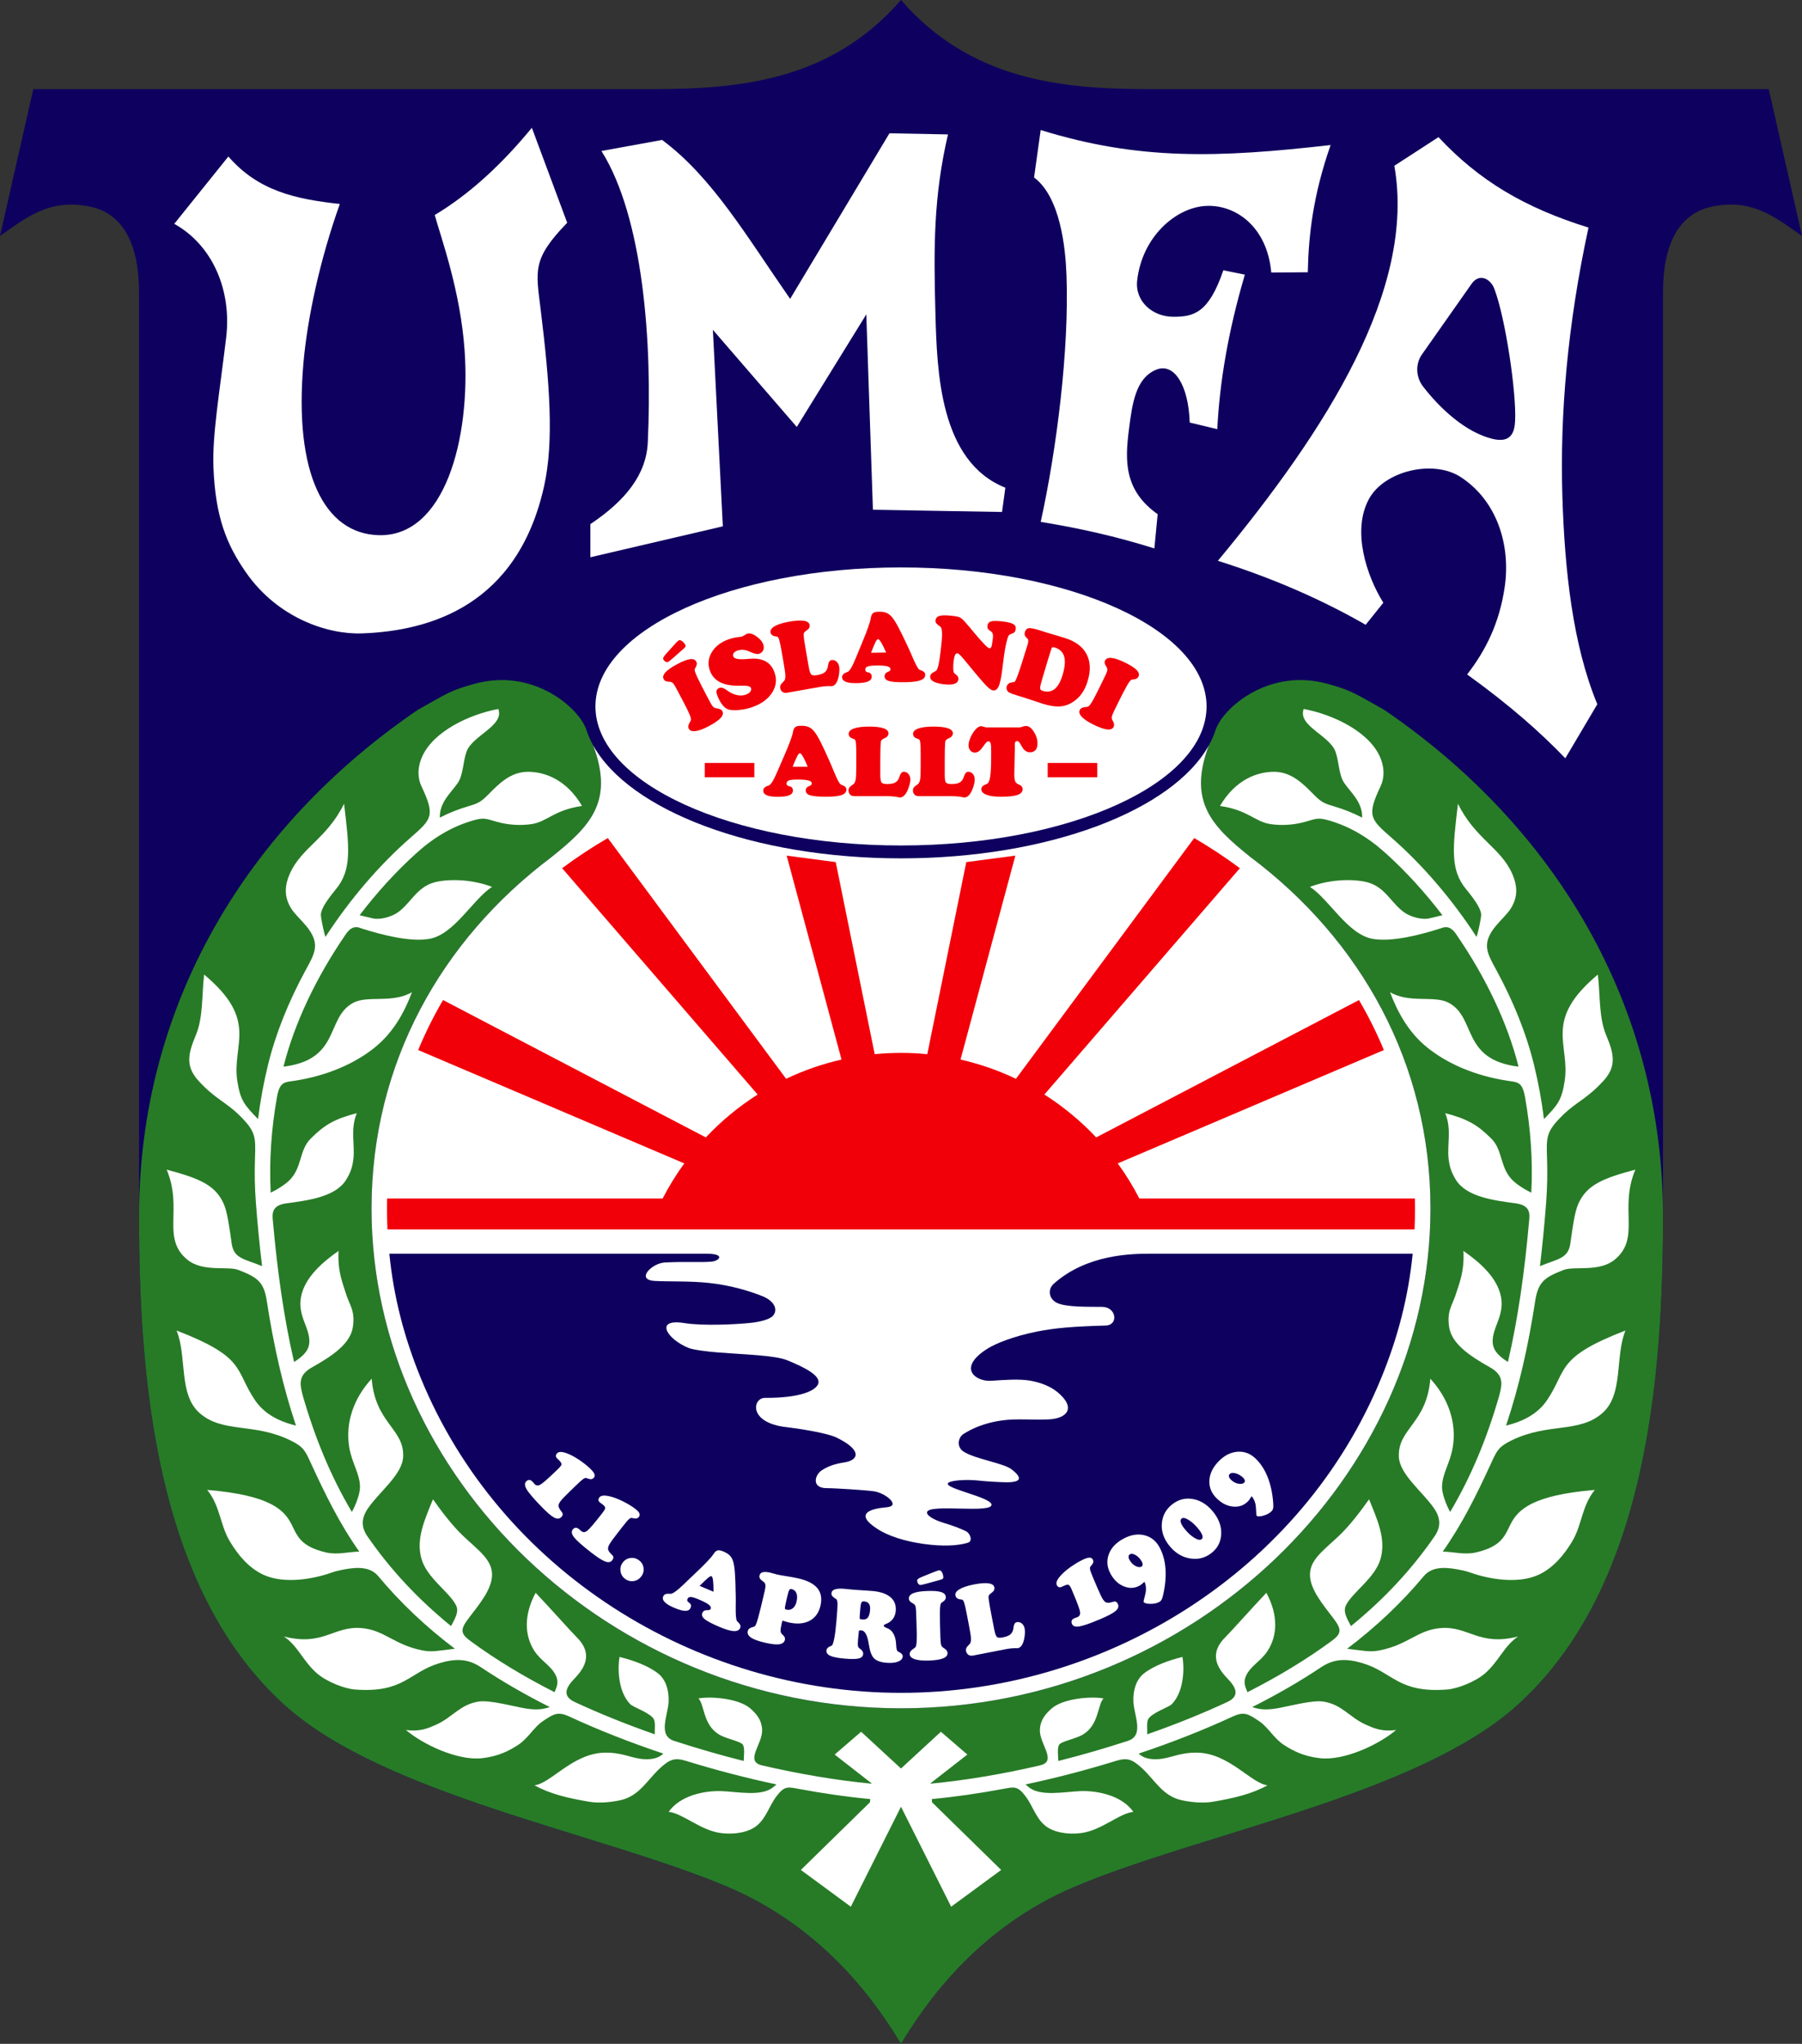
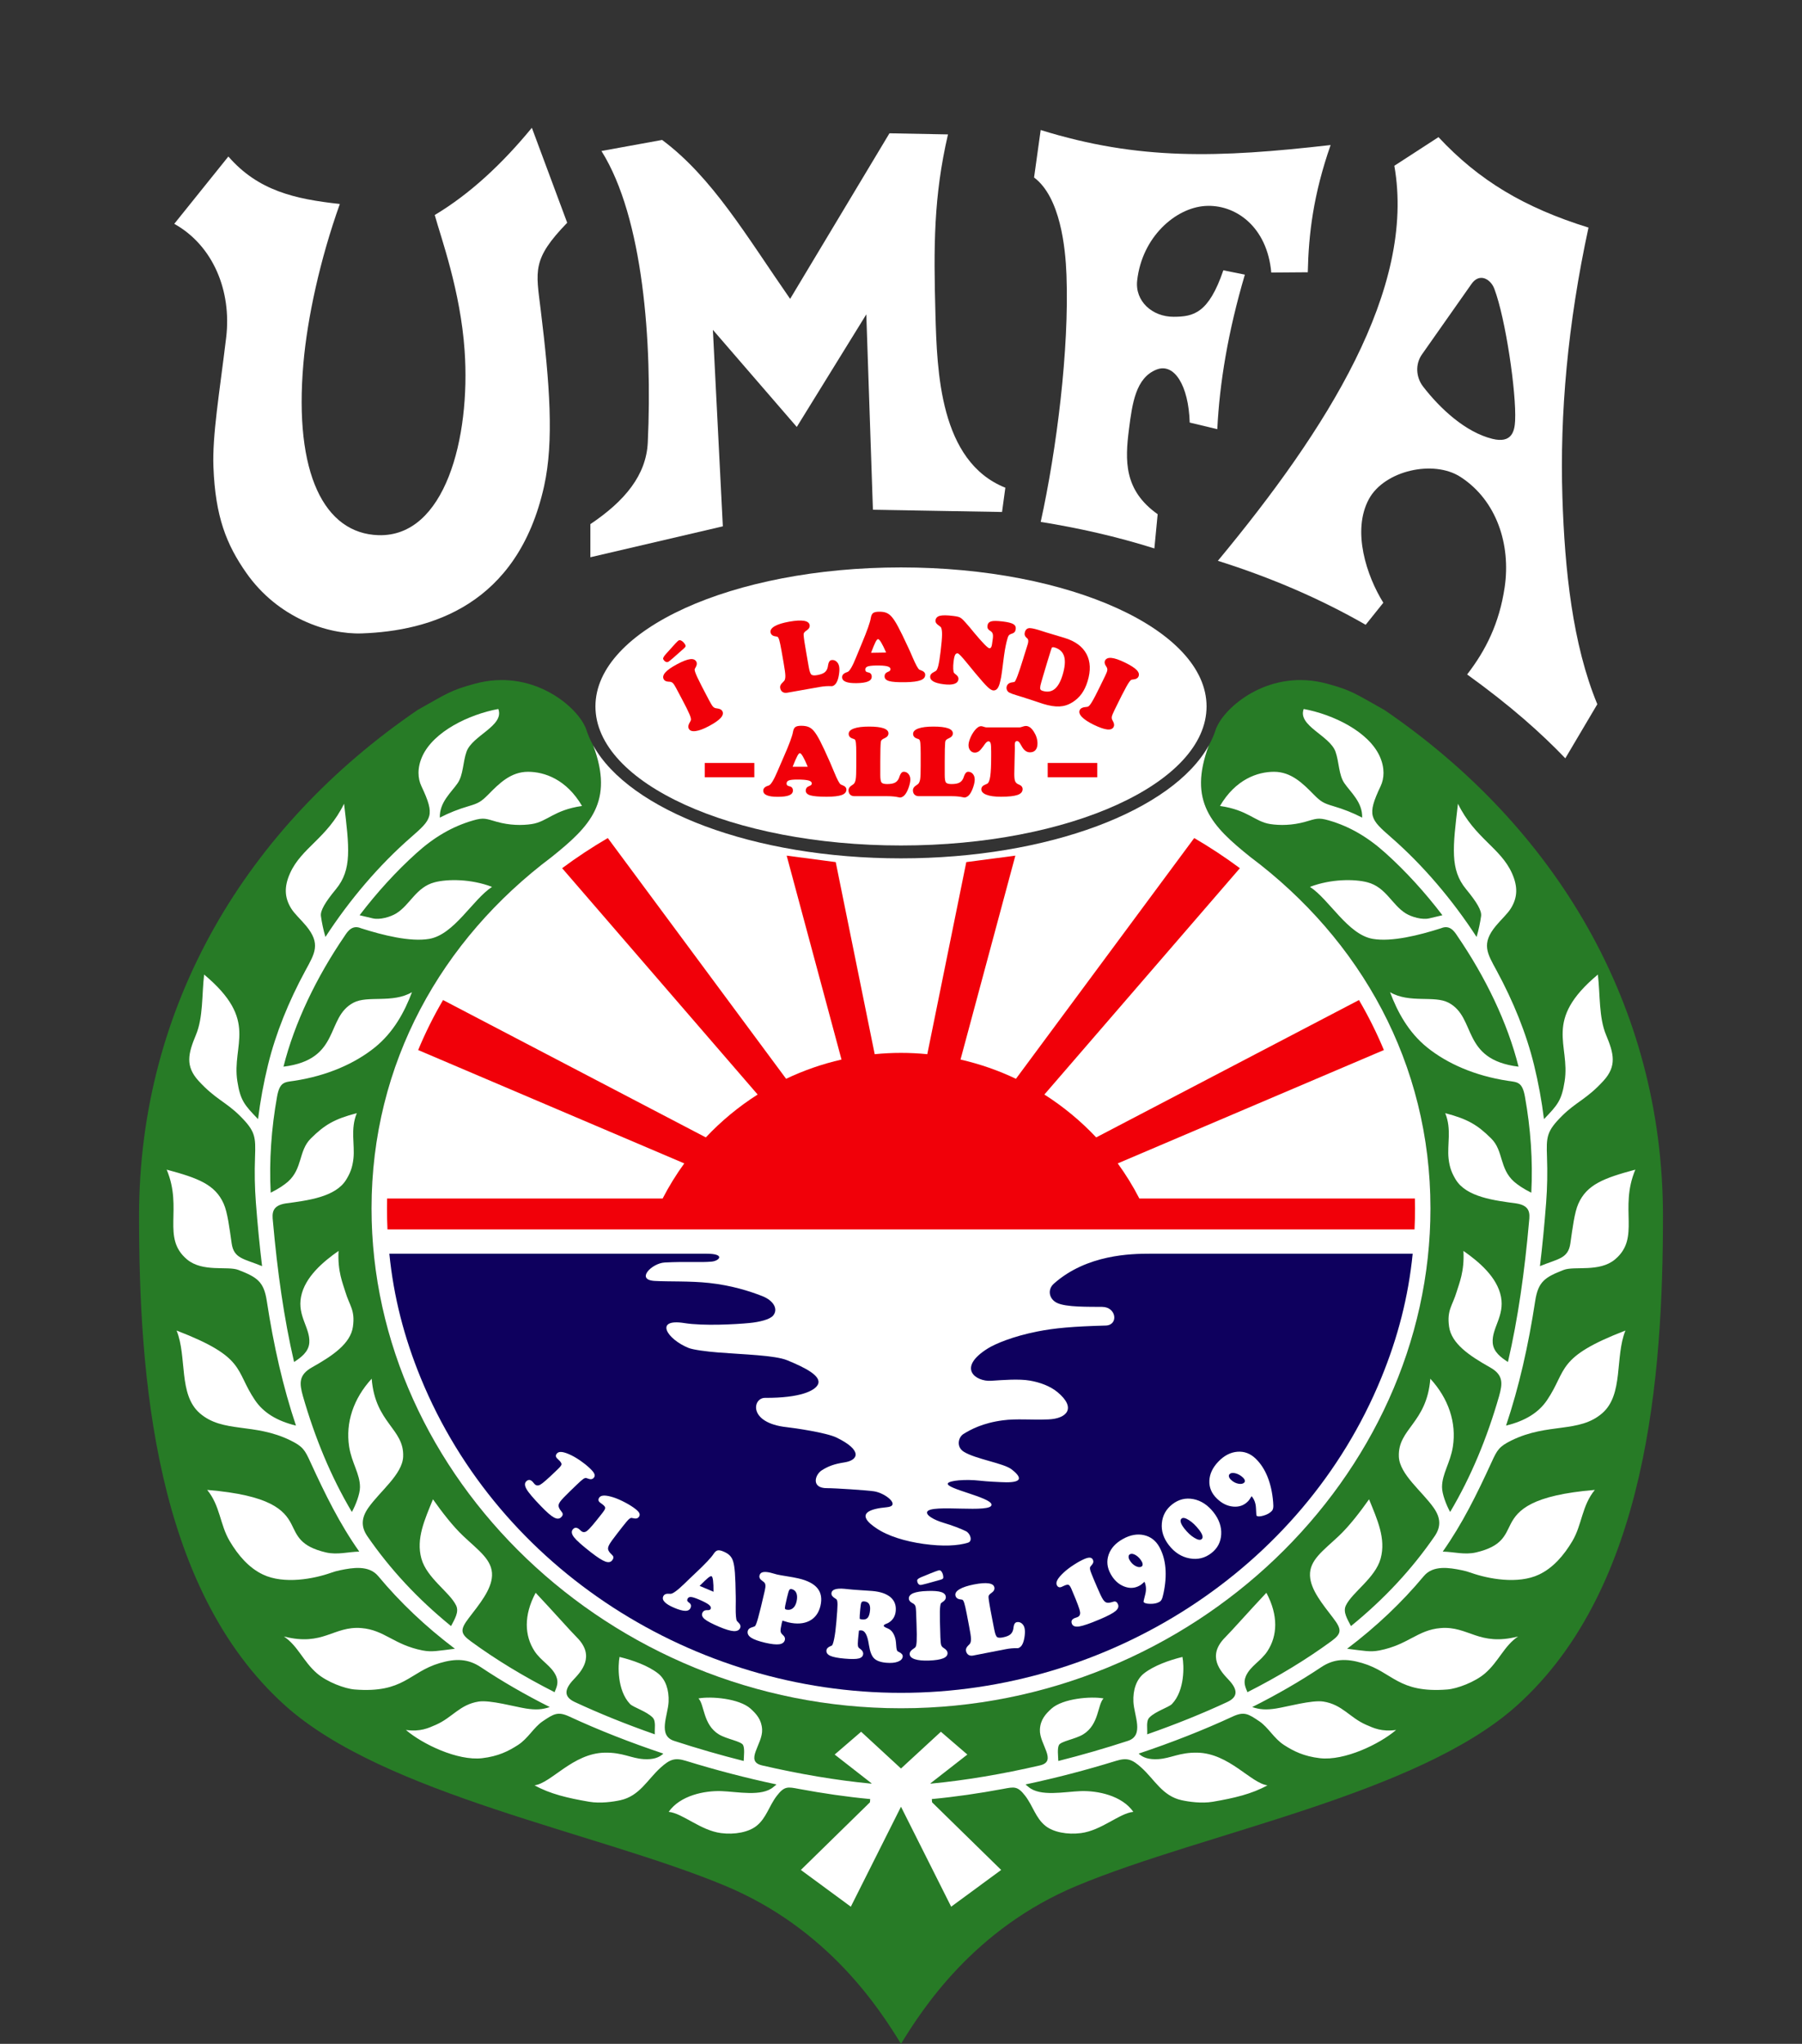
<svg xmlns="http://www.w3.org/2000/svg" width="253.22pt" height="287.13pt" viewBox="0 0 253.22 287.13" version="1.1">
  <rect x="0" y="0" width="253.22" height="287.13" fill="#333333" stroke="none" />
  <defs>
    <clipPath id="clip1">
      <path d="M 0 0 L 253.219 0 L 253.219 287.129 L 0 287.129 Z M 0 0 " />
    </clipPath>
    <clipPath id="clip2">
      <path d="M 19 95 L 234 95 L 234 287.129 L 19 287.129 Z M 19 95 " />
    </clipPath>
  </defs>
  <g id="surface1">
    <g clip-path="url(#clip1)" clip-rule="nonzero">
-       <path style=" stroke:none;fill-rule:nonzero;fill:rgb(5.489%,0%,36.864%);fill-opacity:1;" d="M 248.547 12.523 L 161.574 12.523 C 149.188 12.523 136.414 11.297 126.609 0 C 116.809 11.297 104.031 12.523 91.648 12.523 L 4.676 12.523 L 0 33.148 C 3.754 30.535 6.965 27.848 12.66 29.031 C 17.355 30.004 19.539 34.414 19.539 41.066 L 19.539 170.859 C 19.551 193.238 21.699 223.105 40.066 239.602 C 53.996 252.117 84.016 257.445 101.957 264.949 C 116.387 270.984 123.613 282.238 126.609 287.129 C 129.609 282.238 136.836 270.984 151.266 264.949 C 169.207 257.445 199.227 252.117 213.156 239.602 C 231.523 223.105 233.672 193.238 233.684 170.859 L 233.684 41.066 C 233.684 34.414 235.863 30.004 240.562 29.031 C 246.258 27.848 249.465 30.535 253.223 33.148 " />
-     </g>
+       </g>
    <g clip-path="url(#clip2)" clip-rule="nonzero">
      <path style=" stroke:none;fill-rule:nonzero;fill:rgb(15.282%,48.242%,14.893%);fill-opacity:1;" d="M 194.547 99.746 C 190.426 97.449 189.996 97 186.473 96.047 C 178.605 93.918 172.531 98.973 171.086 101.922 C 171.016 102.062 170.953 102.195 170.887 102.336 C 170.641 103.141 170.301 103.938 169.867 104.719 C 166.914 112.621 170.277 116.055 175.699 120.391 C 191.215 132.027 201.016 149.398 201.016 169.773 C 201.016 207.348 167.695 239.988 126.609 239.988 C 85.527 239.988 52.207 207.348 52.207 169.773 C 52.207 149.398 62.008 132.027 77.523 120.391 C 82.941 116.055 86.305 112.621 83.355 104.719 C 82.922 103.941 82.582 103.141 82.332 102.332 C 82.27 102.195 82.207 102.059 82.141 101.922 C 80.691 98.973 74.617 93.918 66.75 96.047 C 63.223 97 62.793 97.449 58.672 99.746 C 34.773 116.07 19.539 141.094 19.539 170.859 C 19.551 193.238 21.699 223.105 40.066 239.602 C 53.996 252.117 84.016 257.445 101.957 264.949 C 116.387 270.984 123.613 282.238 126.609 287.129 C 129.609 282.238 136.836 270.984 151.266 264.949 C 169.207 257.445 199.227 252.117 213.156 239.602 C 231.523 223.105 233.672 193.238 233.684 170.859 C 233.684 141.094 218.449 116.07 194.547 99.746 " />
    </g>
    <path style=" stroke:none;fill-rule:nonzero;fill:rgb(100%,100%,100%);fill-opacity:1;" d="M 175.699 120.391 C 170.281 116.051 166.914 112.621 169.867 104.715 C 164.801 113.848 147.352 120.586 126.609 120.586 C 105.871 120.586 88.426 113.852 83.355 104.719 C 86.305 112.621 82.941 116.051 77.523 120.391 C 62.008 132.027 52.207 149.398 52.207 169.773 C 52.207 207.348 85.527 239.988 126.609 239.988 C 167.695 239.988 201.012 207.348 201.012 169.773 C 201.012 149.398 191.219 132.027 175.699 120.391 " />
    <path style=" stroke:none;fill-rule:nonzero;fill:rgb(100%,100%,100%);fill-opacity:1;" d="M 219.738 178.402 C 221.23 177.828 224.746 178.766 226.938 176.934 C 230.582 173.883 227.477 169.836 229.801 164.316 C 225.355 165.508 222.992 166.414 221.793 169.102 C 221.246 170.32 220.973 172.578 220.668 174.688 C 220.355 176.844 218.918 176.832 216.395 177.875 C 216.746 174.984 217.031 172.008 217.266 168.945 C 217.426 166.836 217.465 164.707 217.387 162.578 C 217.285 159.691 217.316 158.938 219.516 156.75 C 221.496 154.781 222.957 154.426 225.309 151.852 C 227.223 149.766 226.785 148.012 225.684 145.383 C 224.66 142.926 224.871 139.758 224.535 136.91 C 216.766 143.402 220.684 146.691 219.863 151.914 C 219.445 154.594 218.875 155.242 216.961 157.219 C 216.645 154.645 216.172 152.09 215.559 149.586 C 214.48 145.18 212.656 140.68 210.309 136.355 C 209 133.945 208.105 132.598 210.211 130.062 C 210.93 129.191 211.824 128.398 212.305 127.621 C 213.258 126.09 213.312 124.562 212.461 122.668 C 210.855 119.094 207.246 117.766 204.875 112.914 C 204.145 119.07 203.742 122.156 206.012 124.91 C 207.523 126.746 208.234 127.934 208.125 128.703 C 208.008 129.539 207.789 130.633 207.492 131.629 C 204.062 126.352 199.926 121.52 195.527 117.676 C 192.547 115.07 192.031 114.617 194.008 110.441 C 194.508 109.387 194.629 107.91 193.883 106.258 C 192.305 102.766 187.328 100.371 183.199 99.602 C 182.309 101.957 186.848 103.316 187.664 105.598 C 188.188 107.059 188.102 108.836 188.91 110.02 C 189.785 111.301 191.484 112.707 191.414 114.863 C 190.129 114.195 188.785 113.668 187.383 113.258 C 185.984 112.848 185.609 112.637 184.562 111.574 C 183.078 110.066 181.434 108.418 179.02 108.426 C 176.719 108.426 173.625 109.48 171.434 113.227 C 175.398 113.797 176.289 115.422 178.484 115.766 C 179.871 115.984 181.621 115.953 183.418 115.449 C 184.91 115.031 185.203 114.809 186.754 115.262 C 189.695 116.117 192.238 117.625 194.719 119.863 C 197.535 122.398 200.238 125.359 202.691 128.578 C 202.125 128.715 201.715 128.805 200.855 129.012 C 199.848 129.254 198.355 128.824 197.535 128.316 C 195.586 127.105 194.758 124.633 192.148 123.949 C 190.34 123.477 187.043 123.457 184.078 124.594 C 186.797 126.355 189.395 131.309 192.926 131.902 C 195.574 132.348 199.395 131.395 202.484 130.41 C 203.633 129.922 204.277 130.676 204.789 131.488 C 208.738 137.262 211.836 143.66 213.387 149.852 C 205.266 148.848 207.523 142.953 203.551 140.863 C 201.531 139.801 198.07 140.992 195.332 139.387 C 196.363 142.133 197.902 145.02 200.555 147.156 C 203.352 149.406 207.234 151.133 211.895 151.84 C 213.223 152.039 213.91 151.953 214.289 154.074 C 215.086 158.512 215.418 163.066 215.18 167.555 C 214.102 167.031 213.25 166.441 212.758 166.008 C 210.676 164.152 211.289 161.676 209.551 159.945 C 207.629 158.035 206.246 157.207 203.086 156.383 C 204.012 158.645 203.34 160.793 203.555 162.742 C 203.699 164.074 204.047 164.855 204.559 165.707 C 206.059 168.184 210.004 168.648 213.094 169.066 C 215.027 169.379 214.992 170.453 214.867 171.586 C 214.242 178.656 213.316 185.23 211.898 191.34 C 210.973 190.738 209.848 189.949 209.758 188.633 C 209.613 186.566 211.441 184.891 210.922 182.184 C 210.387 179.402 207.793 177.234 205.645 175.734 C 205.801 178.629 205.039 180.309 204.691 181.477 C 204.113 183.426 203.297 184.027 203.629 186.383 C 203.965 188.758 206.457 190.449 209.375 192.09 C 211.301 193.168 211.141 194.383 210.652 196.145 C 208.965 202.012 206.734 207.426 203.777 212.41 C 203.242 211.449 202.637 209.891 202.637 208.918 C 202.637 207.035 203.805 205.512 204.16 203.234 C 204.684 199.859 203.551 196.477 200.992 193.688 C 200.5 199.957 196.402 200.699 196.57 204.645 C 196.676 207.129 199.84 209.508 201.465 211.824 C 202.449 213.23 202.516 214.48 201.594 215.82 C 198.438 220.402 194.57 224.598 189.84 228.441 C 189.348 227.48 188.68 226.473 189.121 225.551 C 190.023 223.676 193.258 221.695 194.012 218.945 C 194.773 216.148 193.547 213.504 192.383 210.629 C 191.164 212.355 189.617 214.383 188.129 215.785 C 185.953 217.836 183.992 219.164 184.082 221.355 C 184.16 223.348 185.863 225.371 187.355 227.328 C 188.613 228.973 188.52 229.516 187.047 230.59 C 183.566 233.133 179.672 235.508 175.293 237.727 C 175.02 237.055 174.68 236.402 175.066 235.492 C 175.676 234.055 177.191 233.371 178.121 231.934 C 179.5 229.812 179.664 226.957 177.953 223.762 C 175.367 226.508 173.25 228.93 172.133 230.059 C 169.531 232.688 171.57 234.844 172.633 235.965 C 173.867 237.27 174.082 238.348 172.469 239.102 C 169 240.719 165.191 242.254 161.203 243.648 C 161.262 242.828 161.012 241.805 161.516 241.285 C 162.359 240.414 164.242 239.852 164.688 239.387 C 166.512 237.473 166.395 233.969 166.16 232.777 C 164.297 233.23 162.137 234.004 160.758 235.086 C 159.656 235.953 159.195 237.461 159.27 239.074 C 159.359 241.023 160.828 243.805 158.496 244.566 C 155.305 245.609 152.016 246.559 148.719 247.391 C 148.68 246.57 148.566 245.684 148.793 245.172 C 149.035 244.621 151.09 244.332 152.199 243.66 C 154.453 242.289 154.215 239.488 155.07 238.605 C 153.359 238.281 149.34 238.59 147.727 240.062 C 146.922 240.797 146.199 241.598 146.129 242.961 C 146.016 245.031 148.66 247.43 146.125 248.016 C 140.895 249.227 135.676 250.117 130.773 250.578 L 130.77 250.516 L 135.934 246.488 L 132.215 243.285 L 126.609 248.449 L 121.008 243.285 L 117.289 246.488 L 122.453 250.516 L 122.449 250.578 C 117.547 250.117 112.328 249.227 107.098 248.016 C 104.562 247.43 107.207 245.031 107.094 242.961 C 107.02 241.598 106.301 240.797 105.496 240.062 C 103.883 238.59 99.863 238.281 98.152 238.605 C 99.008 239.488 98.77 242.289 101.023 243.66 C 102.133 244.332 104.184 244.621 104.43 245.172 C 104.656 245.684 104.539 246.57 104.504 247.391 C 101.203 246.559 97.918 245.609 94.723 244.566 C 92.395 243.805 93.859 241.023 93.953 239.074 C 94.023 237.461 93.566 235.953 92.465 235.086 C 91.086 234.004 88.926 233.23 87.059 232.777 C 86.828 233.969 86.711 237.473 88.535 239.387 C 88.98 239.852 90.863 240.414 91.707 241.285 C 92.211 241.805 91.961 242.828 92.016 243.648 C 88.027 242.254 84.223 240.719 80.754 239.102 C 79.141 238.348 79.355 237.27 80.59 235.965 C 81.652 234.844 83.691 232.688 81.09 230.059 C 79.973 228.93 77.855 226.508 75.27 223.762 C 73.559 226.957 73.723 229.812 75.098 231.934 C 76.027 233.371 77.547 234.055 78.156 235.492 C 78.539 236.402 78.203 237.055 77.93 237.727 C 73.555 235.508 69.652 233.133 66.176 230.59 C 64.703 229.516 64.609 228.973 65.863 227.328 C 67.359 225.371 69.059 223.348 69.141 221.355 C 69.23 219.164 67.266 217.836 65.094 215.785 C 63.605 214.383 62.059 212.355 60.84 210.629 C 59.676 213.504 58.445 216.148 59.211 218.945 C 59.965 221.695 63.199 223.676 64.098 225.551 C 64.539 226.473 63.875 227.48 63.383 228.441 C 58.652 224.598 54.785 220.402 51.625 215.82 C 50.703 214.48 50.773 213.23 51.758 211.824 C 53.383 209.508 56.547 207.129 56.652 204.645 C 56.82 200.699 52.723 199.957 52.23 193.688 C 49.668 196.477 48.539 199.859 49.062 203.234 C 49.414 205.512 50.586 207.035 50.586 208.918 C 50.586 209.891 49.98 211.449 49.445 212.41 C 46.488 207.426 44.262 202.012 42.57 196.145 C 42.082 194.383 41.922 193.168 43.848 192.09 C 46.766 190.449 49.258 188.758 49.594 186.383 C 49.926 184.027 49.105 183.426 48.527 181.477 C 48.18 180.309 47.422 178.629 47.574 175.734 C 45.43 177.234 42.836 179.402 42.301 182.184 C 41.777 184.891 43.605 186.566 43.465 188.633 C 43.371 189.949 42.246 190.738 41.324 191.34 C 39.906 185.23 38.98 178.656 38.352 171.586 C 38.23 170.453 38.195 169.379 40.129 169.066 C 43.219 168.648 47.164 168.184 48.66 165.707 C 49.176 164.855 49.523 164.074 49.668 162.742 C 49.879 160.793 49.211 158.645 50.137 156.383 C 46.973 157.207 45.594 158.035 43.672 159.945 C 41.934 161.676 42.543 164.152 40.465 166.008 C 39.973 166.441 39.117 167.031 38.039 167.555 C 37.805 163.066 38.137 158.512 38.93 154.074 C 39.312 151.953 40 152.039 41.328 151.84 C 45.988 151.133 49.867 149.406 52.664 147.156 C 55.316 145.02 56.859 142.133 57.891 139.387 C 55.148 140.992 51.691 139.801 49.672 140.863 C 45.695 142.953 47.957 148.848 39.836 149.852 C 41.391 143.66 44.484 137.262 48.43 131.488 C 48.941 130.676 49.59 129.922 50.738 130.41 C 53.828 131.395 57.648 132.348 60.297 131.902 C 63.828 131.309 66.426 126.355 69.141 124.594 C 66.18 123.457 62.883 123.477 61.074 123.949 C 58.465 124.633 57.637 127.105 55.688 128.316 C 54.863 128.824 53.375 129.254 52.367 129.012 C 51.508 128.805 51.098 128.715 50.531 128.578 C 52.984 125.359 55.688 122.398 58.504 119.863 C 60.98 117.625 63.527 116.117 66.473 115.262 C 68.016 114.809 68.312 115.031 69.805 115.449 C 71.598 115.953 73.348 115.984 74.738 115.766 C 76.934 115.422 77.824 113.797 81.789 113.227 C 79.598 109.48 76.5 108.426 74.203 108.426 C 71.785 108.418 70.145 110.066 68.66 111.574 C 67.609 112.637 67.238 112.848 65.84 113.258 C 64.434 113.668 63.094 114.195 61.805 114.863 C 61.734 112.707 63.438 111.301 64.312 110.02 C 65.121 108.836 65.035 107.059 65.559 105.598 C 66.375 103.316 70.91 101.957 70.023 99.602 C 65.895 100.371 60.918 102.766 59.34 106.258 C 58.594 107.91 58.715 109.387 59.215 110.441 C 61.188 114.617 60.676 115.07 57.695 117.676 C 53.297 121.52 49.16 126.352 45.73 131.629 C 45.43 130.633 45.215 129.539 45.098 128.703 C 44.988 127.934 45.699 126.746 47.211 124.91 C 49.48 122.156 49.078 119.07 48.348 112.914 C 45.973 117.766 42.363 119.094 40.762 122.668 C 39.91 124.562 39.969 126.09 40.914 127.621 C 41.398 128.398 42.289 129.191 43.012 130.062 C 45.113 132.598 44.223 133.945 42.914 136.355 C 40.566 140.68 38.742 145.18 37.664 149.586 C 37.051 152.09 36.578 154.645 36.262 157.219 C 34.348 155.242 33.777 154.594 33.355 151.914 C 32.535 146.691 36.457 143.402 28.684 136.91 C 28.352 139.758 28.562 142.926 27.535 145.383 C 26.438 148.012 26 149.766 27.91 151.852 C 30.266 154.426 31.727 154.781 33.707 156.75 C 35.906 158.938 35.938 159.691 35.836 162.578 C 35.758 164.707 35.793 166.836 35.957 168.945 C 36.191 172.008 36.477 174.984 36.828 177.875 C 34.305 176.832 32.867 176.844 32.555 174.688 C 32.25 172.578 31.977 170.32 31.43 169.102 C 30.23 166.414 27.867 165.508 23.422 164.316 C 25.742 169.836 22.641 173.883 26.285 176.934 C 28.477 178.766 31.992 177.828 33.484 178.402 C 36.152 179.434 37.078 180.059 37.492 182.773 C 38.449 189.02 39.766 194.844 41.59 200.273 C 38.898 199.625 37.012 198.445 35.84 196.715 C 32.941 192.434 34.656 190.711 24.816 186.922 C 26.312 190.633 25.047 195.902 28.066 198.531 C 31.332 201.375 35.68 199.84 40.816 202.355 C 42.57 203.215 42.84 203.699 43.625 205.418 C 45.676 209.891 47.727 214.078 50.488 217.98 C 48.941 218 47.43 218.473 45.789 218.09 C 42.16 217.238 41.758 215.703 40.961 214.137 C 39.934 212.121 37.973 210.051 29.113 209.309 C 30.945 211.539 30.902 214.188 32.266 216.484 C 33.465 218.508 34.969 220.258 36.949 221.199 C 39.91 222.605 44.109 221.812 46.559 220.938 C 46.957 220.793 47.363 220.684 47.781 220.598 C 49.562 220.227 51.84 219.852 53.148 221.422 C 56.191 225.078 59.754 228.473 63.922 231.625 C 61.637 231.898 60.699 232.125 59.379 231.863 C 55.332 231.07 54.039 228.984 50.777 228.719 C 46.855 228.402 45.438 231.32 39.895 229.902 C 41.863 231.215 42.609 233.418 44.547 235.086 C 45.957 236.305 48.473 237.242 49.832 237.348 C 56.777 237.898 57.477 234.906 61.809 233.633 C 64.004 232.988 65.75 232.996 67.586 234.227 C 70.531 236.191 73.746 238.055 77.254 239.816 C 76.195 240.18 75.281 240.234 73.906 240.02 C 72.375 239.781 68.879 238.797 67.27 239.043 C 64.594 239.461 63.578 241.293 61.25 242.309 C 60.191 242.77 59.105 243.309 57.039 243.035 C 59.367 245.031 64.309 247.398 67.746 247 C 70.012 246.738 71.445 246.012 72.785 245.148 C 74.199 244.242 75 242.668 76.246 241.824 C 77.816 240.766 78.387 240.395 80.039 241.164 C 84.074 243.035 88.543 244.793 93.215 246.355 C 92.633 246.918 91.789 247.215 90.461 247.133 C 88.676 247.02 87.488 246.172 84.965 246.223 C 80.492 246.316 77.441 250.523 75.113 250.809 C 77.277 252.02 79.805 252.613 82.801 253.121 C 84.367 253.391 86.199 253.117 87.18 252.902 C 89.871 252.316 90.977 250.004 92.82 248.336 C 94.125 247.16 94.82 246.891 96.395 247.375 C 100.559 248.66 104.84 249.781 109.086 250.68 C 109.055 250.777 109.066 250.719 108.691 251.039 C 107.059 252.449 103.625 251.703 101.375 251.625 C 98.98 251.543 95.57 252.238 93.965 254.539 C 95.922 254.73 98.434 257.152 101.324 257.523 C 103.25 257.773 105.219 257.391 106.32 256.5 C 107.707 255.383 108.055 253.719 109.16 252.285 C 110.234 250.891 110.703 251.023 112.262 251.316 C 115.68 251.953 119.047 252.438 122.281 252.742 L 122.246 253.199 L 112.539 262.699 L 119.559 267.863 L 126.609 253.82 L 133.66 267.863 L 140.684 262.699 L 130.977 253.199 L 130.941 252.742 C 134.176 252.438 137.543 251.953 140.961 251.316 C 142.516 251.023 142.988 250.891 144.062 252.285 C 145.164 253.719 145.516 255.383 146.898 256.5 C 148.004 257.391 149.973 257.773 151.898 257.523 C 154.789 257.152 157.301 254.73 159.258 254.539 C 157.652 252.238 154.242 251.543 151.848 251.625 C 149.598 251.703 146.164 252.449 144.527 251.039 C 144.156 250.719 144.168 250.777 144.137 250.68 C 148.383 249.781 152.664 248.66 156.828 247.375 C 158.402 246.891 159.098 247.16 160.402 248.336 C 162.246 250.004 163.352 252.316 166.043 252.902 C 167.023 253.117 168.852 253.391 170.422 253.121 C 173.414 252.613 175.941 252.02 178.105 250.809 C 175.781 250.523 172.727 246.316 168.258 246.223 C 165.734 246.172 164.547 247.02 162.762 247.133 C 161.434 247.215 160.59 246.918 160.008 246.355 C 164.68 244.793 169.148 243.035 173.184 241.164 C 174.836 240.395 175.402 240.766 176.973 241.824 C 178.223 242.668 179.023 244.242 180.434 245.148 C 181.777 246.012 183.211 246.738 185.477 247 C 188.91 247.398 193.855 245.031 196.184 243.035 C 194.117 243.309 193.031 242.77 191.973 242.309 C 189.645 241.293 188.629 239.461 185.953 239.043 C 184.344 238.797 180.848 239.781 179.312 240.02 C 177.941 240.234 177.023 240.18 175.965 239.816 C 179.477 238.055 182.688 236.191 185.637 234.227 C 187.473 232.996 189.219 232.988 191.414 233.633 C 195.742 234.906 196.445 237.898 203.391 237.348 C 204.75 237.242 207.266 236.305 208.676 235.086 C 210.609 233.418 211.359 231.215 213.324 229.902 C 207.785 231.32 206.367 228.402 202.445 228.719 C 199.18 228.984 197.891 231.07 193.84 231.863 C 192.52 232.125 191.586 231.898 189.301 231.625 C 193.465 228.473 197.027 225.078 200.074 221.422 C 201.383 219.852 203.656 220.227 205.441 220.598 C 205.855 220.684 206.266 220.793 206.664 220.938 C 209.109 221.812 213.312 222.605 216.273 221.199 C 218.254 220.258 219.758 218.508 220.961 216.484 C 222.316 214.188 222.277 211.539 224.109 209.309 C 215.25 210.051 213.285 212.121 212.262 214.137 C 211.465 215.703 211.062 217.238 207.43 218.09 C 205.789 218.473 204.281 218 202.734 217.98 C 205.492 214.078 207.547 209.891 209.598 205.418 C 210.383 203.699 210.652 203.215 212.406 202.355 C 217.543 199.84 221.891 201.375 225.156 198.531 C 228.176 195.902 226.91 190.633 228.406 186.922 C 218.566 190.711 220.281 192.434 217.383 196.715 C 216.211 198.445 214.324 199.625 211.633 200.273 C 213.457 194.844 214.773 189.02 215.727 182.773 C 216.145 180.059 217.07 179.434 219.738 178.402 " />
    <path style=" stroke:none;fill-rule:nonzero;fill:rgb(5.489%,0%,36.864%);fill-opacity:1;" d="M 54.711 176.129 C 55.316 182.195 56.793 187.895 59.113 193.562 C 70.18 220.594 97.652 237.82 126.609 237.82 C 155.57 237.82 183.043 220.594 194.105 193.562 C 196.43 187.891 197.906 182.195 198.512 176.129 L 161.539 176.129 C 159.02 176.129 152.727 176.211 148.09 180.336 C 147.168 181.152 147.391 182.477 148.52 183.031 C 149.801 183.664 152.973 183.574 154.883 183.598 C 156.902 183.613 157.195 186.168 155.379 186.219 C 150.695 186.348 148.211 186.574 145.793 187.051 C 142.258 187.75 139.82 188.809 138.84 189.418 C 134.371 192.191 137.133 194.129 139.281 193.98 C 140.887 193.875 143.18 193.684 144.734 193.957 C 146.109 194.195 147.562 194.711 148.602 195.574 C 151.32 197.832 149.891 199.309 147.309 199.406 C 144.84 199.5 142.879 199.277 140.949 199.531 C 138.086 199.902 136.383 200.836 135.383 201.457 C 134.66 201.91 134.34 203.273 135.441 203.953 C 137.121 204.992 141.027 205.551 142.145 206.418 C 144.238 208.039 142.871 208.34 140.613 208.215 C 140.363 208.203 138.766 208.141 137.621 208.008 C 135.723 207.789 133.367 207.977 133.191 208.402 C 132.887 209.145 139.172 210.336 139.328 211.352 C 139.539 212.684 130.707 211.234 130.285 212.398 C 130.113 212.875 131.219 213.523 132.629 213.945 C 133.73 214.273 134.977 214.73 135.754 215.121 C 136.328 215.41 136.738 216.504 136.016 216.727 C 134.637 217.156 132.531 217.281 129.781 216.898 C 127.238 216.543 124.754 215.805 123.102 214.664 C 122.398 214.18 119.453 212.211 124.629 211.742 C 126.621 211.559 124.473 209.762 122.824 209.508 C 121.879 209.359 117.305 209.059 116.211 209.066 C 113.957 209.082 114.484 207.168 115.516 206.531 C 116.41 205.98 117.199 205.672 118.637 205.449 C 120.688 205.137 121.188 203.723 117.562 201.961 C 116.121 201.258 111.621 200.613 110.547 200.496 C 105.094 199.902 105.742 196.371 107.504 196.379 C 112.469 196.406 114.555 195.367 114.949 194.469 C 115.457 193.312 113.172 192.141 110.621 191.098 C 108.879 190.383 104.383 190.281 100.996 190.008 C 99.223 189.867 97.391 189.621 96.75 189.363 C 93.699 188.125 91.898 185.195 96.156 185.871 C 98.836 186.301 103.398 186.051 105.316 185.863 C 106.73 185.727 108.188 185.367 108.641 184.82 C 109.391 183.914 108.711 182.711 107.113 182.082 C 105.312 181.375 102.77 180.578 99.668 180.238 C 96.934 179.941 94.066 180.07 92 179.953 C 89.27 179.801 91.59 177.465 93.398 177.363 C 96.473 177.199 98.391 177.387 99.992 177.238 C 101.102 177.141 101.973 176.129 99.301 176.129 " />
    <path style=" stroke:none;fill-rule:nonzero;fill:rgb(94.531%,0%,3.529%);fill-opacity:1;" d="M 198.824 168.375 L 160.105 168.375 C 159.219 166.648 158.199 165 157.066 163.441 L 194.465 147.516 C 193.465 145.113 192.301 142.77 190.965 140.492 L 154.039 159.789 C 151.879 157.492 149.43 155.465 146.758 153.766 L 174.23 121.969 C 172.172 120.438 170.027 119.027 167.812 117.734 L 142.762 151.555 C 140.301 150.383 137.691 149.473 134.973 148.852 L 142.68 120.203 L 135.785 121.113 L 130.305 148.098 C 129.086 147.977 127.863 147.914 126.609 147.914 C 125.359 147.914 124.137 147.977 122.914 148.098 L 117.438 121.113 L 110.543 120.203 L 118.25 148.852 C 115.531 149.473 112.926 150.383 110.465 151.555 L 85.41 117.734 C 83.191 119.027 81.051 120.438 78.992 121.969 L 106.465 153.766 C 103.789 155.465 101.344 157.492 99.184 159.789 L 62.258 140.492 C 60.922 142.77 59.758 145.113 58.762 147.516 L 96.156 163.441 C 95.023 165 94.004 166.648 93.113 168.375 L 54.395 168.375 C 54.387 168.84 54.379 169.309 54.379 169.773 C 54.379 170.754 54.402 171.738 54.449 172.719 L 198.77 172.719 C 198.82 171.738 198.844 170.754 198.844 169.773 C 198.844 169.309 198.84 168.84 198.824 168.375 " />
    <path style=" stroke:none;fill-rule:nonzero;fill:rgb(100%,100%,100%);fill-opacity:1;" d="M 75.121 208.492 C 75.34 208.719 75.605 208.746 75.922 208.574 C 76.242 208.402 76.996 207.742 78.188 206.59 L 78.398 206.387 L 78.453 206.332 C 78.75 206.047 78.898 205.836 78.902 205.707 C 78.906 205.574 78.809 205.406 78.617 205.207 C 78.566 205.156 78.5 205.094 78.426 205.02 C 78.352 204.949 78.305 204.906 78.285 204.887 C 78.164 204.762 78.109 204.637 78.113 204.512 C 78.117 204.391 78.18 204.266 78.305 204.148 C 78.461 203.996 78.699 203.945 79.027 203.996 C 79.352 204.047 79.77 204.195 80.273 204.438 C 80.75 204.672 81.25 204.98 81.781 205.367 C 82.309 205.75 82.75 206.121 83.102 206.488 C 83.352 206.746 83.504 206.969 83.551 207.152 C 83.598 207.34 83.543 207.508 83.395 207.652 C 83.207 207.832 82.961 207.855 82.652 207.73 C 82.531 207.684 82.445 207.656 82.383 207.641 C 82.277 207.609 82.137 207.656 81.957 207.777 C 81.781 207.895 81.449 208.191 80.965 208.66 L 80.727 208.891 L 80.066 209.527 C 79.363 210.207 78.918 210.676 78.73 210.941 C 78.543 211.199 78.465 211.422 78.496 211.605 C 78.531 211.801 78.629 212.004 78.789 212.207 C 78.949 212.414 79.035 212.547 79.055 212.598 C 79.078 212.703 79.078 212.793 79.051 212.875 C 79.02 212.957 78.949 213.055 78.84 213.16 C 78.59 213.402 78.262 213.406 77.848 213.184 C 77.434 212.965 76.824 212.434 76.012 211.59 C 74.93 210.473 74.254 209.672 73.984 209.191 C 73.711 208.711 73.699 208.348 73.953 208.105 C 74.094 207.969 74.242 207.902 74.391 207.91 C 74.539 207.922 74.688 208.004 74.84 208.16 C 74.875 208.199 74.922 208.254 74.984 208.332 C 75.047 208.41 75.094 208.461 75.121 208.492 " />
    <path style=" stroke:none;fill-rule:nonzero;fill:rgb(100%,100%,100%);fill-opacity:1;" d="M 81.688 215.102 C 81.934 215.293 82.203 215.285 82.492 215.07 C 82.785 214.855 83.438 214.098 84.461 212.789 L 84.641 212.559 L 84.688 212.496 C 84.941 212.172 85.059 211.945 85.043 211.816 C 85.027 211.684 84.91 211.531 84.691 211.363 C 84.633 211.316 84.562 211.266 84.477 211.203 C 84.395 211.141 84.34 211.105 84.32 211.09 C 84.184 210.98 84.109 210.867 84.098 210.746 C 84.082 210.621 84.129 210.492 84.234 210.355 C 84.367 210.184 84.602 210.102 84.93 210.105 C 85.258 210.109 85.691 210.195 86.227 210.367 C 86.73 210.535 87.27 210.77 87.848 211.078 C 88.426 211.383 88.914 211.691 89.312 212.004 C 89.598 212.227 89.773 212.422 89.848 212.602 C 89.918 212.781 89.891 212.953 89.766 213.117 C 89.605 213.32 89.363 213.383 89.035 213.297 C 88.914 213.27 88.824 213.25 88.762 213.246 C 88.652 213.23 88.52 213.297 88.359 213.441 C 88.199 213.582 87.914 213.922 87.496 214.453 L 87.293 214.715 L 86.73 215.438 C 86.129 216.207 85.75 216.734 85.602 217.023 C 85.457 217.305 85.406 217.535 85.465 217.711 C 85.523 217.902 85.648 218.086 85.836 218.27 C 86.023 218.453 86.129 218.57 86.156 218.621 C 86.191 218.719 86.207 218.809 86.188 218.895 C 86.168 218.98 86.113 219.082 86.02 219.207 C 85.809 219.477 85.48 219.531 85.043 219.367 C 84.602 219.207 83.922 218.766 83 218.047 C 81.773 217.09 80.992 216.391 80.656 215.953 C 80.324 215.516 80.262 215.156 80.477 214.879 C 80.598 214.723 80.734 214.637 80.883 214.629 C 81.031 214.617 81.191 214.68 81.363 214.812 C 81.402 214.844 81.461 214.895 81.531 214.961 C 81.602 215.027 81.656 215.074 81.688 215.102 " />
-     <path style=" stroke:none;fill-rule:nonzero;fill:rgb(100%,100%,100%);fill-opacity:1;" d="M 87.461 219.582 C 87.715 219.203 88.059 218.973 88.5 218.891 C 88.934 218.805 89.344 218.891 89.719 219.145 C 90.102 219.402 90.336 219.746 90.418 220.18 C 90.504 220.613 90.418 221.02 90.16 221.402 C 89.902 221.777 89.559 222.012 89.121 222.102 C 88.684 222.188 88.273 222.105 87.895 221.852 C 87.523 221.598 87.293 221.25 87.207 220.809 C 87.125 220.363 87.207 219.957 87.461 219.582 " />
    <path style=" stroke:none;fill-rule:nonzero;fill:rgb(100%,100%,100%);fill-opacity:1;" d="M 93.195 224.277 C 93.316 223.988 93.598 223.863 94.031 223.898 C 94.105 223.906 94.168 223.91 94.211 223.91 C 94.523 223.922 95.176 223.449 96.164 222.496 C 96.484 222.184 96.738 221.938 96.926 221.758 C 97.098 221.598 97.344 221.367 97.656 221.066 C 99.086 219.727 99.957 218.801 100.273 218.301 C 100.457 218.016 100.648 217.855 100.844 217.809 C 101.039 217.766 101.312 217.816 101.656 217.965 C 102.047 218.129 102.348 218.316 102.551 218.527 C 102.758 218.738 102.914 219.008 103.016 219.34 C 103.133 219.707 103.219 220.254 103.273 220.98 C 103.328 221.711 103.367 222.809 103.387 224.281 C 103.395 224.652 103.395 225.145 103.383 225.754 C 103.371 226.852 103.426 227.504 103.547 227.715 C 103.57 227.75 103.625 227.805 103.707 227.883 C 104.02 228.172 104.121 228.441 104.012 228.699 C 103.875 229.02 103.574 229.168 103.105 229.148 C 102.637 229.121 101.957 228.918 101.059 228.539 C 100.047 228.109 99.367 227.75 99.023 227.465 C 98.68 227.176 98.57 226.887 98.695 226.598 C 98.746 226.469 98.828 226.371 98.934 226.305 C 99.039 226.234 99.164 226.203 99.301 226.203 C 99.504 226.211 99.641 226.199 99.711 226.168 C 99.781 226.137 99.836 226.082 99.871 226.004 C 99.945 225.824 99.855 225.633 99.598 225.43 C 99.34 225.23 98.875 224.988 98.207 224.703 C 97.672 224.477 97.289 224.359 97.066 224.355 C 96.84 224.348 96.688 224.438 96.605 224.629 C 96.559 224.734 96.555 224.824 96.59 224.902 C 96.621 224.98 96.719 225.078 96.875 225.191 C 96.984 225.266 97.055 225.363 97.086 225.488 C 97.113 225.609 97.098 225.742 97.039 225.879 C 96.922 226.164 96.672 226.305 96.301 226.297 C 95.922 226.297 95.398 226.152 94.723 225.863 C 94.102 225.598 93.664 225.336 93.41 225.07 C 93.152 224.809 93.082 224.543 93.195 224.277 M 98.309 222.793 L 100.262 223.617 C 100.266 222.941 100.246 222.414 100.199 222.047 C 100.152 221.68 100.082 221.477 99.988 221.438 C 99.898 221.398 99.738 221.473 99.508 221.66 C 99.277 221.844 98.875 222.223 98.309 222.793 " />
    <path style=" stroke:none;fill-rule:nonzero;fill:rgb(100%,100%,100%);fill-opacity:1;" d="M 110.543 224.648 L 110.473 224.953 C 110.352 225.48 110.289 225.797 110.293 225.91 C 110.297 226.023 110.359 226.094 110.488 226.125 C 110.836 226.207 111.141 226.148 111.395 225.949 C 111.652 225.75 111.832 225.438 111.934 225 C 112.043 224.52 112.035 224.125 111.914 223.816 C 111.789 223.508 111.562 223.316 111.234 223.242 C 111.094 223.207 110.984 223.254 110.906 223.375 C 110.832 223.5 110.727 223.852 110.59 224.434 Z M 109.949 227.672 C 109.934 227.746 109.914 227.82 109.891 227.902 C 109.867 227.977 109.855 228.016 109.855 228.016 C 109.723 228.609 109.664 228.992 109.688 229.168 C 109.711 229.348 109.805 229.508 109.969 229.652 C 109.98 229.664 110 229.68 110.016 229.699 C 110.258 229.906 110.352 230.133 110.293 230.375 C 110.215 230.719 109.953 230.926 109.516 230.992 C 109.074 231.055 108.414 230.988 107.539 230.785 C 106.602 230.566 105.934 230.328 105.543 230.066 C 105.148 229.801 104.996 229.488 105.078 229.129 C 105.133 228.895 105.305 228.73 105.594 228.641 C 105.887 228.551 106.055 228.484 106.098 228.445 C 106.199 228.348 106.344 227.961 106.531 227.293 C 106.723 226.625 107.031 225.352 107.465 223.477 C 107.547 223.121 107.578 222.859 107.555 222.684 C 107.539 222.504 107.469 222.367 107.344 222.262 C 107.297 222.215 107.219 222.156 107.113 222.082 C 106.789 221.863 106.66 221.613 106.723 221.34 C 106.781 221.094 106.934 220.938 107.176 220.875 C 107.426 220.809 107.785 220.828 108.258 220.938 C 108.402 220.973 108.582 221.023 108.785 221.082 C 108.992 221.145 109.129 221.184 109.191 221.195 C 109.43 221.25 109.883 221.332 110.555 221.438 C 111.23 221.543 111.773 221.645 112.191 221.742 C 113.469 222.035 114.359 222.5 114.871 223.129 C 115.383 223.762 115.523 224.574 115.297 225.57 C 115.062 226.578 114.551 227.285 113.754 227.703 C 112.957 228.117 111.965 228.191 110.781 227.918 C 110.613 227.879 110.363 227.805 110.023 227.695 C 109.992 227.684 109.969 227.676 109.949 227.672 " />
    <path style=" stroke:none;fill-rule:nonzero;fill:rgb(100%,100%,100%);fill-opacity:1;" d="M 120.699 229.074 C 120.695 229.141 120.68 229.277 120.66 229.48 C 120.637 229.688 120.617 229.859 120.605 230.004 L 120.57 230.398 C 120.535 230.82 120.531 231.098 120.559 231.23 C 120.586 231.367 120.648 231.473 120.75 231.555 C 120.781 231.578 120.82 231.605 120.871 231.637 C 121.176 231.859 121.316 232.102 121.293 232.359 C 121.266 232.68 121.062 232.887 120.68 232.988 C 120.301 233.086 119.641 233.094 118.699 233.012 C 117.746 232.93 117.07 232.797 116.68 232.621 C 116.285 232.441 116.102 232.195 116.133 231.867 C 116.152 231.605 116.355 231.395 116.734 231.246 C 116.793 231.219 116.84 231.199 116.879 231.184 C 116.984 231.137 117.098 230.816 117.219 230.223 C 117.34 229.629 117.441 228.836 117.527 227.848 C 117.633 226.621 117.688 225.812 117.688 225.43 C 117.684 225.047 117.648 224.809 117.57 224.715 C 117.527 224.668 117.441 224.602 117.309 224.523 C 116.969 224.316 116.812 224.082 116.836 223.82 C 116.855 223.566 117.02 223.387 117.324 223.285 C 117.629 223.18 118.07 223.152 118.648 223.203 C 118.746 223.211 118.938 223.23 119.234 223.262 C 119.531 223.293 119.777 223.316 119.977 223.332 C 120.355 223.367 120.836 223.398 121.41 223.43 C 121.988 223.465 122.375 223.492 122.574 223.508 C 123.711 223.609 124.559 223.898 125.129 224.379 C 125.695 224.863 125.941 225.504 125.871 226.309 C 125.84 226.688 125.73 227.02 125.555 227.305 C 125.375 227.586 125.129 227.816 124.812 227.996 C 124.742 228.031 124.641 228.078 124.508 228.129 C 124.301 228.215 124.191 228.293 124.184 228.379 C 124.176 228.477 124.297 228.578 124.551 228.684 C 124.734 228.762 124.879 228.828 124.98 228.891 C 125.223 229.039 125.43 229.273 125.594 229.602 C 125.758 229.926 125.859 230.293 125.898 230.703 C 125.91 230.812 125.922 230.961 125.934 231.148 C 125.961 231.645 126.035 231.93 126.156 231.996 C 126.199 232.016 126.25 232.043 126.312 232.074 C 126.691 232.258 126.871 232.473 126.852 232.715 C 126.82 233.039 126.598 233.281 126.176 233.441 C 125.758 233.602 125.211 233.652 124.543 233.594 C 123.758 233.527 123.191 233.324 122.84 232.988 C 122.492 232.656 122.246 232.023 122.102 231.094 L 122.078 230.953 C 121.887 229.727 121.547 229.09 121.055 229.047 C 120.992 229.043 120.93 229.043 120.871 229.047 C 120.816 229.055 120.758 229.066 120.699 229.074 M 120.801 227.418 C 120.871 227.441 120.938 227.465 120.996 227.484 C 121.062 227.5 121.117 227.508 121.176 227.512 C 121.516 227.543 121.77 227.461 121.941 227.258 C 122.109 227.055 122.219 226.703 122.262 226.191 C 122.297 225.805 122.246 225.512 122.109 225.312 C 121.977 225.113 121.754 225.004 121.438 224.973 C 121.246 224.957 121.117 225.008 121.051 225.121 C 120.984 225.234 120.93 225.551 120.883 226.074 L 120.84 226.59 C 120.828 226.699 120.82 226.816 120.812 226.941 C 120.809 227.066 120.805 227.227 120.801 227.418 " />
    <path style=" stroke:none;fill-rule:nonzero;fill:rgb(100%,100%,100%);fill-opacity:1;" d="M 132.555 221.59 C 132.559 221.68 132.531 221.75 132.473 221.797 C 132.414 221.844 132.305 221.891 132.133 221.941 C 131.359 222.164 130.73 222.34 130.242 222.465 C 129.754 222.594 129.469 222.66 129.387 222.664 C 129.238 222.668 129.121 222.609 129.031 222.488 C 128.941 222.367 128.891 222.215 128.883 222.023 C 128.879 221.871 129.109 221.703 129.574 221.516 C 129.656 221.484 129.73 221.457 129.785 221.434 C 130.551 221.113 131.09 220.898 131.406 220.781 C 131.719 220.664 131.914 220.602 131.988 220.602 C 132.133 220.594 132.262 220.691 132.375 220.895 C 132.484 221.098 132.547 221.328 132.555 221.59 M 127.832 232.383 C 127.824 232.102 128 231.852 128.359 231.625 C 128.492 231.535 128.586 231.469 128.625 231.418 C 128.727 231.312 128.789 231.02 128.812 230.547 C 128.84 230.074 128.832 229.297 128.793 228.207 L 128.73 226.41 C 128.719 226.035 128.684 225.777 128.629 225.629 C 128.574 225.484 128.473 225.367 128.332 225.277 C 128.293 225.254 128.234 225.223 128.16 225.184 C 127.871 225.02 127.719 224.82 127.711 224.586 C 127.699 224.254 127.91 223.996 128.344 223.816 C 128.777 223.641 129.441 223.535 130.332 223.508 C 131.211 223.477 131.859 223.527 132.273 223.668 C 132.688 223.809 132.898 224.043 132.91 224.371 C 132.922 224.629 132.773 224.855 132.465 225.051 C 132.355 225.125 132.281 225.18 132.242 225.223 C 132.148 225.324 132.094 225.711 132.074 226.375 C 132.062 227.043 132.082 228.262 132.145 230.023 C 132.164 230.562 132.199 230.914 132.246 231.07 C 132.297 231.23 132.379 231.355 132.504 231.445 C 132.547 231.48 132.609 231.523 132.695 231.578 C 132.992 231.773 133.145 231.988 133.152 232.223 C 133.164 232.551 132.953 232.805 132.52 232.977 C 132.09 233.148 131.422 233.254 130.516 233.285 C 129.676 233.312 129.023 233.25 128.555 233.094 C 128.082 232.938 127.844 232.699 127.832 232.383 " />
    <path style=" stroke:none;fill-rule:nonzero;fill:rgb(100%,100%,100%);fill-opacity:1;" d="M 141.285 231.695 L 136.727 232.582 C 136.473 232.629 136.258 232.594 136.082 232.477 C 135.906 232.359 135.793 232.172 135.742 231.918 C 135.695 231.664 135.805 231.41 136.07 231.156 C 136.191 231.043 136.273 230.953 136.316 230.887 C 136.41 230.73 136.453 230.504 136.445 230.207 C 136.438 229.906 136.344 229.289 136.16 228.355 L 135.836 226.664 C 135.695 225.949 135.586 225.465 135.5 225.207 C 135.418 224.949 135.336 224.797 135.242 224.746 C 135.195 224.727 135.102 224.707 134.961 224.691 C 134.555 224.645 134.32 224.461 134.258 224.137 C 134.195 223.816 134.391 223.523 134.844 223.258 C 135.301 222.988 135.973 222.766 136.871 222.59 C 137.754 222.418 138.438 222.367 138.918 222.438 C 139.398 222.508 139.672 222.695 139.73 223.008 C 139.785 223.293 139.656 223.547 139.336 223.773 C 139.246 223.836 139.18 223.883 139.133 223.922 C 139.031 224.02 138.969 224.102 138.938 224.172 C 138.91 224.242 138.902 224.34 138.914 224.473 C 138.938 224.688 138.977 224.996 139.047 225.398 C 139.109 225.801 139.219 226.363 139.359 227.09 L 139.621 228.449 L 139.723 228.961 C 139.836 229.535 139.965 229.875 140.109 229.984 C 140.258 230.09 140.523 230.109 140.91 230.031 C 141.391 229.938 141.742 229.801 141.965 229.621 C 142.184 229.445 142.324 229.184 142.391 228.848 C 142.398 228.785 142.41 228.699 142.426 228.586 C 142.484 228.168 142.637 227.938 142.879 227.891 C 143.133 227.84 143.363 227.898 143.578 228.066 C 143.789 228.238 143.926 228.477 143.984 228.785 C 144.039 229.059 144.039 229.41 143.984 229.836 C 143.93 230.262 143.84 230.621 143.711 230.91 C 143.629 231.098 143.527 231.242 143.41 231.348 C 143.297 231.453 143.164 231.523 143.02 231.547 C 143.008 231.551 142.961 231.551 142.879 231.547 C 142.395 231.531 141.863 231.582 141.285 231.695 " />
    <path style=" stroke:none;fill-rule:nonzero;fill:rgb(100%,100%,100%);fill-opacity:1;" d="M 151.41 227.18 C 151.699 227.059 151.82 226.816 151.773 226.461 C 151.727 226.102 151.383 225.16 150.73 223.637 L 150.617 223.363 L 150.59 223.293 C 150.43 222.914 150.285 222.699 150.164 222.652 C 150.043 222.602 149.852 222.633 149.598 222.742 C 149.527 222.77 149.449 222.805 149.355 222.852 C 149.262 222.895 149.203 222.922 149.18 222.934 C 149.016 223 148.883 223.012 148.77 222.961 C 148.652 222.914 148.562 222.812 148.492 222.652 C 148.41 222.449 148.449 222.211 148.609 221.922 C 148.773 221.637 149.062 221.301 149.473 220.918 C 149.863 220.555 150.328 220.199 150.879 219.844 C 151.426 219.484 151.934 219.207 152.398 219.008 C 152.727 218.867 152.988 218.809 153.18 218.832 C 153.371 218.855 153.508 218.961 153.59 219.152 C 153.691 219.395 153.629 219.633 153.395 219.879 C 153.312 219.973 153.254 220.043 153.219 220.094 C 153.152 220.184 153.145 220.332 153.191 220.539 C 153.238 220.75 153.398 221.16 153.66 221.785 L 153.789 222.09 L 154.148 222.934 C 154.531 223.832 154.809 224.418 154.988 224.688 C 155.164 224.957 155.344 225.109 155.523 225.145 C 155.719 225.184 155.941 225.164 156.191 225.09 C 156.441 225.012 156.598 224.977 156.656 224.98 C 156.762 224.992 156.844 225.027 156.91 225.082 C 156.977 225.141 157.039 225.242 157.102 225.383 C 157.234 225.699 157.125 226.012 156.77 226.316 C 156.414 226.621 155.699 227.004 154.621 227.461 C 153.191 228.066 152.203 228.41 151.656 228.492 C 151.109 228.574 150.766 228.457 150.629 228.129 C 150.555 227.949 150.547 227.789 150.605 227.652 C 150.672 227.52 150.801 227.41 151 227.324 C 151.047 227.305 151.117 227.281 151.215 227.25 C 151.305 227.219 151.371 227.195 151.41 227.18 " />
    <path style=" stroke:none;fill-rule:nonzero;fill:rgb(100%,100%,100%);fill-opacity:1;" d="M 160.828 222.215 C 160.688 222.344 160.559 222.453 160.441 222.547 C 160.324 222.641 160.227 222.711 160.141 222.754 C 159.449 223.141 158.715 223.176 157.938 222.863 C 157.164 222.555 156.539 221.973 156.07 221.121 C 155.566 220.215 155.477 219.309 155.789 218.406 C 156.102 217.508 156.77 216.77 157.801 216.199 C 158.82 215.633 159.809 215.453 160.75 215.664 C 161.691 215.875 162.414 216.43 162.918 217.336 C 163.387 218.188 163.672 219.16 163.766 220.266 C 163.863 221.367 163.77 222.57 163.488 223.875 C 163.406 224.266 163.324 224.539 163.242 224.699 C 163.16 224.859 163.047 224.977 162.906 225.051 C 162.57 225.242 162.141 225.328 161.621 225.316 C 161.102 225.309 160.793 225.215 160.699 225.047 C 160.68 225.012 160.754 224.668 160.926 224.016 C 161.098 223.359 161.062 222.762 160.828 222.215 M 160.402 220.082 C 160.504 220.027 160.559 219.938 160.562 219.809 C 160.57 219.68 160.535 219.539 160.449 219.387 C 160.234 219.004 159.961 218.703 159.617 218.488 C 159.277 218.277 158.992 218.234 158.766 218.359 C 158.66 218.418 158.602 218.52 158.594 218.664 C 158.578 218.809 158.621 218.969 158.719 219.145 C 158.934 219.527 159.211 219.809 159.555 219.996 C 159.898 220.176 160.184 220.207 160.402 220.082 " />
    <path style=" stroke:none;fill-rule:nonzero;fill:rgb(100%,100%,100%);fill-opacity:1;" d="M 164.262 217.082 C 163.5 216.109 163.168 215.078 163.266 213.992 C 163.363 212.902 163.855 212.016 164.73 211.332 C 165.621 210.637 166.605 210.395 167.691 210.602 C 168.781 210.812 169.73 211.438 170.547 212.48 C 171.312 213.465 171.668 214.496 171.605 215.57 C 171.543 216.645 171.086 217.516 170.234 218.18 C 169.332 218.887 168.312 219.137 167.172 218.93 C 166.035 218.727 165.062 218.109 164.262 217.082 M 166.414 214.723 C 166.867 215.301 167.332 215.738 167.816 216.031 C 168.297 216.328 168.641 216.398 168.84 216.242 C 168.984 216.129 169.027 215.961 168.965 215.738 C 168.906 215.516 168.746 215.23 168.477 214.887 C 168.016 214.301 167.547 213.852 167.066 213.551 C 166.586 213.25 166.246 213.172 166.051 213.324 C 165.902 213.438 165.859 213.613 165.922 213.852 C 165.98 214.086 166.145 214.375 166.414 214.723 " />
    <path style=" stroke:none;fill-rule:nonzero;fill:rgb(100%,100%,100%);fill-opacity:1;" d="M 175.879 210.191 C 175.777 210.355 175.688 210.496 175.602 210.621 C 175.52 210.742 175.441 210.836 175.375 210.906 C 174.824 211.477 174.133 211.727 173.301 211.656 C 172.473 211.586 171.703 211.211 171.004 210.531 C 170.258 209.812 169.902 208.977 169.941 208.023 C 169.98 207.066 170.402 206.168 171.219 205.32 C 172.031 204.48 172.922 204.023 173.883 203.949 C 174.848 203.875 175.699 204.195 176.445 204.914 C 177.145 205.59 177.699 206.438 178.113 207.465 C 178.527 208.492 178.793 209.668 178.902 211 C 178.938 211.395 178.941 211.68 178.906 211.859 C 178.879 212.035 178.805 212.18 178.691 212.293 C 178.426 212.574 178.039 212.781 177.539 212.926 C 177.039 213.066 176.719 213.07 176.578 212.934 C 176.547 212.906 176.52 212.555 176.492 211.883 C 176.465 211.207 176.262 210.645 175.879 210.191 M 174.848 208.277 C 174.926 208.195 174.949 208.09 174.918 207.965 C 174.891 207.84 174.812 207.719 174.688 207.598 C 174.367 207.289 174.016 207.086 173.629 206.98 C 173.238 206.875 172.953 206.918 172.773 207.105 C 172.691 207.191 172.664 207.305 172.695 207.449 C 172.73 207.59 172.816 207.73 172.961 207.871 C 173.273 208.176 173.621 208.363 174.008 208.438 C 174.391 208.512 174.668 208.457 174.848 208.277 " />
    <path style=" stroke:none;fill-rule:nonzero;fill:rgb(100%,100%,100%);fill-opacity:1;" d="M 126.609 79.715 C 150.32 79.715 169.547 88.461 169.547 99.242 C 169.547 110.027 150.32 118.777 126.609 118.777 C 102.902 118.777 83.672 110.027 83.672 99.242 C 83.672 88.461 102.902 79.715 126.609 79.715 " />
    <path style=" stroke:none;fill-rule:nonzero;fill:rgb(94.531%,0%,3.529%);fill-opacity:1;" d="M 107.254 111.078 C 107.254 110.766 107.465 110.539 107.879 110.402 C 107.949 110.383 108.004 110.359 108.047 110.344 C 108.34 110.23 108.754 109.543 109.289 108.277 C 109.465 107.867 109.602 107.543 109.707 107.305 C 109.801 107.09 109.934 106.777 110.109 106.379 C 110.898 104.59 111.34 103.398 111.434 102.812 C 111.492 102.477 111.605 102.254 111.77 102.137 C 111.93 102.02 112.203 101.961 112.578 101.961 C 113.004 101.961 113.352 102.016 113.621 102.129 C 113.891 102.242 114.141 102.434 114.363 102.695 C 114.617 102.992 114.91 103.461 115.246 104.109 C 115.582 104.758 116.047 105.754 116.641 107.102 C 116.789 107.441 116.98 107.891 117.215 108.461 C 117.629 109.473 117.934 110.055 118.129 110.199 C 118.16 110.223 118.234 110.254 118.34 110.293 C 118.738 110.434 118.938 110.645 118.938 110.922 C 118.938 111.273 118.719 111.527 118.281 111.688 C 117.84 111.848 117.133 111.93 116.16 111.93 C 115.059 111.93 114.293 111.863 113.863 111.734 C 113.438 111.605 113.223 111.383 113.223 111.066 C 113.223 110.926 113.258 110.809 113.328 110.703 C 113.398 110.598 113.504 110.52 113.629 110.469 C 113.816 110.395 113.938 110.328 113.992 110.273 C 114.047 110.219 114.074 110.145 114.074 110.059 C 114.074 109.863 113.914 109.723 113.598 109.641 C 113.281 109.559 112.762 109.516 112.031 109.516 C 111.453 109.516 111.059 109.559 110.848 109.641 C 110.637 109.723 110.531 109.863 110.531 110.074 C 110.531 110.188 110.562 110.27 110.621 110.328 C 110.684 110.387 110.809 110.438 111 110.48 C 111.129 110.508 111.23 110.57 111.309 110.676 C 111.383 110.773 111.422 110.902 111.422 111.055 C 111.422 111.359 111.246 111.586 110.902 111.727 C 110.555 111.871 110.016 111.941 109.281 111.941 C 108.605 111.941 108.102 111.871 107.766 111.727 C 107.422 111.586 107.254 111.367 107.254 111.078 M 111.383 107.715 L 113.504 107.715 C 113.242 107.086 113.02 106.609 112.832 106.289 C 112.645 105.969 112.504 105.809 112.395 105.809 C 112.301 105.809 112.184 105.941 112.043 106.203 C 111.902 106.465 111.68 106.969 111.383 107.715 " />
    <path style=" stroke:none;fill-rule:nonzero;fill:rgb(94.531%,0%,3.529%);fill-opacity:1;" d="M 124.715 111.852 L 120.07 111.852 C 119.812 111.852 119.605 111.777 119.457 111.629 C 119.309 111.48 119.234 111.273 119.234 111.012 C 119.234 110.754 119.387 110.523 119.699 110.328 C 119.84 110.238 119.934 110.164 119.992 110.109 C 120.113 109.977 120.199 109.762 120.246 109.469 C 120.301 109.172 120.324 108.547 120.324 107.594 L 120.324 105.871 C 120.324 105.148 120.309 104.648 120.273 104.379 C 120.242 104.109 120.188 103.945 120.109 103.879 C 120.066 103.848 119.977 103.812 119.844 103.77 C 119.453 103.648 119.258 103.422 119.258 103.094 C 119.258 102.766 119.508 102.516 120.004 102.34 C 120.5 102.16 121.203 102.074 122.117 102.074 C 123.02 102.074 123.699 102.152 124.156 102.312 C 124.617 102.473 124.848 102.711 124.848 103.027 C 124.848 103.316 124.668 103.543 124.312 103.703 C 124.215 103.746 124.137 103.781 124.086 103.812 C 123.969 103.887 123.891 103.953 123.848 104.016 C 123.805 104.082 123.777 104.176 123.766 104.309 C 123.746 104.523 123.727 104.836 123.719 105.242 C 123.707 105.648 123.699 106.223 123.699 106.965 L 123.699 108.867 C 123.699 109.453 123.766 109.812 123.887 109.945 C 124.012 110.082 124.27 110.148 124.664 110.148 C 125.152 110.148 125.523 110.082 125.777 109.945 C 126.027 109.812 126.215 109.586 126.34 109.266 C 126.363 109.207 126.391 109.125 126.426 109.016 C 126.566 108.621 126.758 108.422 127.004 108.422 C 127.262 108.422 127.48 108.523 127.656 108.727 C 127.832 108.934 127.922 109.195 127.922 109.512 C 127.922 109.789 127.852 110.133 127.719 110.543 C 127.586 110.949 127.426 111.285 127.242 111.547 C 127.129 111.711 127.004 111.832 126.867 111.914 C 126.734 111.996 126.59 112.039 126.445 112.039 C 126.434 112.039 126.387 112.031 126.309 112.012 C 125.836 111.906 125.305 111.852 124.715 111.852 " />
    <path style=" stroke:none;fill-rule:nonzero;fill:rgb(94.531%,0%,3.529%);fill-opacity:1;" d="M 133.766 111.852 L 129.121 111.852 C 128.863 111.852 128.656 111.777 128.508 111.629 C 128.359 111.48 128.285 111.273 128.285 111.012 C 128.285 110.754 128.438 110.523 128.75 110.328 C 128.891 110.238 128.988 110.164 129.043 110.109 C 129.164 109.977 129.25 109.762 129.301 109.469 C 129.352 109.172 129.375 108.547 129.375 107.594 L 129.375 105.871 C 129.375 105.148 129.359 104.648 129.324 104.379 C 129.293 104.109 129.238 103.945 129.16 103.879 C 129.117 103.848 129.027 103.812 128.895 103.77 C 128.504 103.648 128.309 103.422 128.309 103.094 C 128.309 102.766 128.559 102.516 129.055 102.34 C 129.551 102.16 130.254 102.074 131.168 102.074 C 132.07 102.074 132.75 102.152 133.211 102.312 C 133.668 102.473 133.898 102.711 133.898 103.027 C 133.898 103.316 133.719 103.543 133.363 103.703 C 133.266 103.746 133.188 103.781 133.137 103.812 C 133.02 103.887 132.941 103.953 132.898 104.016 C 132.855 104.082 132.828 104.176 132.816 104.309 C 132.797 104.523 132.781 104.836 132.77 105.242 C 132.758 105.648 132.754 106.223 132.754 106.965 L 132.754 108.867 C 132.754 109.453 132.816 109.812 132.938 109.945 C 133.062 110.082 133.32 110.148 133.715 110.148 C 134.203 110.148 134.574 110.082 134.824 109.945 C 135.078 109.812 135.266 109.586 135.391 109.266 C 135.414 109.207 135.441 109.125 135.477 109.016 C 135.617 108.621 135.809 108.422 136.055 108.422 C 136.316 108.422 136.531 108.523 136.707 108.727 C 136.883 108.934 136.969 109.195 136.969 109.512 C 136.969 109.789 136.906 110.133 136.77 110.543 C 136.637 110.949 136.477 111.285 136.297 111.547 C 136.18 111.711 136.051 111.832 135.918 111.914 C 135.785 111.996 135.645 112.039 135.496 112.039 C 135.484 112.039 135.438 112.031 135.359 112.012 C 134.887 111.906 134.355 111.852 133.766 111.852 " />
    <path style=" stroke:none;fill-rule:nonzero;fill:rgb(94.531%,0%,3.529%);fill-opacity:1;" d="M 143.285 102.188 C 143.352 102.188 143.48 102.156 143.676 102.09 C 143.871 102.023 144.031 101.988 144.16 101.988 C 144.559 101.988 144.93 102.254 145.27 102.785 C 145.613 103.32 145.789 103.875 145.789 104.449 C 145.789 104.848 145.695 105.152 145.516 105.367 C 145.332 105.586 145.074 105.691 144.734 105.691 C 144.531 105.691 144.344 105.637 144.168 105.527 C 143.988 105.418 143.832 105.254 143.688 105.035 C 143.617 104.934 143.535 104.793 143.434 104.605 C 143.258 104.27 143.09 104.105 142.93 104.105 C 142.816 104.105 142.73 104.148 142.68 104.238 C 142.621 104.324 142.598 104.465 142.598 104.648 C 142.598 104.66 142.598 104.711 142.602 104.812 C 142.605 104.91 142.609 105.008 142.609 105.105 C 142.609 105.445 142.598 106.012 142.57 106.82 C 142.547 107.625 142.531 108.262 142.531 108.723 C 142.531 109.195 142.566 109.527 142.637 109.715 C 142.703 109.902 142.836 110.047 143.02 110.148 C 143.059 110.164 143.117 110.191 143.203 110.227 C 143.535 110.367 143.699 110.578 143.699 110.863 C 143.699 111.238 143.461 111.512 142.98 111.68 C 142.504 111.844 141.727 111.93 140.652 111.93 C 139.777 111.93 139.102 111.84 138.621 111.652 C 138.141 111.469 137.898 111.211 137.898 110.883 C 137.898 110.586 138.09 110.359 138.473 110.215 C 138.598 110.164 138.684 110.129 138.73 110.098 C 138.93 109.984 139.07 109.625 139.156 109.027 C 139.238 108.426 139.281 107.484 139.281 106.199 L 139.281 105.594 C 139.281 104.977 139.254 104.582 139.199 104.406 C 139.145 104.23 139.043 104.145 138.891 104.145 C 138.734 104.145 138.543 104.309 138.32 104.637 C 138.258 104.73 138.203 104.809 138.164 104.863 C 137.918 105.203 137.711 105.43 137.543 105.551 C 137.371 105.668 137.184 105.73 136.984 105.73 C 136.73 105.73 136.52 105.633 136.352 105.438 C 136.184 105.242 136.098 104.992 136.098 104.691 C 136.098 104.418 136.18 104.086 136.34 103.695 C 136.5 103.305 136.707 102.945 136.965 102.617 C 137.121 102.418 137.277 102.27 137.43 102.168 C 137.582 102.066 137.73 102.02 137.871 102.02 C 137.961 102.02 138.086 102.047 138.25 102.105 C 138.414 102.16 138.539 102.188 138.629 102.188 " />
    <path style=" stroke:none;fill-rule:nonzero;fill:rgb(94.531%,0%,3.529%);fill-opacity:1;" d="M 96.309 90.609 C 96.348 90.691 96.355 90.766 96.328 90.836 C 96.297 90.902 96.215 90.992 96.082 91.113 C 95.484 91.652 94.996 92.086 94.613 92.414 C 94.23 92.742 94.004 92.926 93.93 92.965 C 93.801 93.035 93.668 93.035 93.535 92.965 C 93.402 92.898 93.289 92.777 93.199 92.609 C 93.129 92.477 93.258 92.223 93.598 91.852 C 93.66 91.785 93.711 91.73 93.75 91.684 C 94.301 91.062 94.688 90.633 94.922 90.387 C 95.152 90.145 95.301 90.008 95.363 89.973 C 95.492 89.902 95.652 89.934 95.844 90.066 C 96.031 90.199 96.188 90.383 96.309 90.609 M 96.797 102.383 C 96.664 102.133 96.711 101.832 96.938 101.469 C 97.02 101.332 97.07 101.23 97.086 101.168 C 97.129 101.027 97.059 100.738 96.871 100.305 C 96.688 99.867 96.34 99.172 95.828 98.211 L 94.984 96.621 C 94.809 96.289 94.664 96.074 94.551 95.965 C 94.438 95.855 94.297 95.797 94.133 95.777 C 94.086 95.773 94.02 95.77 93.934 95.766 C 93.598 95.746 93.379 95.637 93.266 95.426 C 93.109 95.133 93.188 94.812 93.5 94.465 C 93.812 94.113 94.363 93.727 95.148 93.309 C 95.926 92.895 96.535 92.66 96.965 92.605 C 97.398 92.547 97.695 92.664 97.848 92.957 C 97.969 93.18 97.934 93.449 97.746 93.762 C 97.68 93.875 97.637 93.957 97.621 94.012 C 97.578 94.148 97.699 94.52 97.977 95.125 C 98.258 95.73 98.809 96.812 99.637 98.371 C 99.891 98.848 100.074 99.148 100.188 99.27 C 100.305 99.391 100.434 99.465 100.582 99.492 C 100.637 99.508 100.715 99.516 100.812 99.527 C 101.164 99.574 101.398 99.699 101.508 99.906 C 101.66 100.199 101.582 100.516 101.27 100.859 C 100.961 101.203 100.402 101.59 99.602 102.016 C 98.863 102.41 98.246 102.641 97.754 102.703 C 97.266 102.77 96.945 102.66 96.797 102.383 " />
-     <path style=" stroke:none;fill-rule:nonzero;fill:rgb(94.531%,0%,3.529%);fill-opacity:1;" d="M 105.797 99.309 C 105.102 99.559 104.395 99.711 103.676 99.754 C 102.953 99.801 102.441 99.742 102.145 99.586 C 101.895 99.453 101.645 99.215 101.398 98.871 C 101.152 98.527 100.949 98.121 100.777 97.648 C 100.68 97.379 100.652 97.164 100.703 97 C 100.758 96.836 100.887 96.715 101.102 96.637 C 101.363 96.539 101.703 96.645 102.109 96.949 C 102.238 97.039 102.336 97.109 102.406 97.152 C 102.82 97.422 103.234 97.594 103.652 97.664 C 104.066 97.742 104.461 97.711 104.816 97.582 C 105.09 97.48 105.297 97.348 105.426 97.176 C 105.559 97 105.59 96.828 105.527 96.66 C 105.441 96.422 105.039 96.312 104.316 96.332 C 103.992 96.34 103.73 96.34 103.527 96.336 C 102.52 96.316 101.699 96.129 101.074 95.781 C 100.449 95.43 100.008 94.91 99.758 94.223 C 99.438 93.34 99.52 92.484 100 91.66 C 100.48 90.836 101.258 90.227 102.34 89.832 C 102.742 89.688 103.16 89.586 103.594 89.527 C 104.023 89.469 104.242 89.438 104.246 89.438 C 104.355 89.398 104.484 89.328 104.641 89.227 C 104.793 89.125 104.906 89.062 104.98 89.035 C 105.324 88.91 105.75 89.023 106.258 89.375 C 106.77 89.723 107.102 90.109 107.254 90.531 C 107.359 90.82 107.359 91.09 107.254 91.332 C 107.148 91.574 106.965 91.746 106.691 91.844 C 106.438 91.938 106.031 91.855 105.48 91.605 C 105.328 91.539 105.207 91.488 105.121 91.453 C 104.879 91.355 104.621 91.301 104.355 91.289 C 104.09 91.281 103.84 91.32 103.602 91.406 C 103.367 91.492 103.199 91.605 103.098 91.746 C 103.004 91.891 102.984 92.043 103.043 92.211 C 103.164 92.551 103.758 92.672 104.812 92.59 C 105.148 92.562 105.414 92.547 105.602 92.535 C 106.438 92.496 107.121 92.633 107.656 92.949 C 108.191 93.266 108.578 93.762 108.824 94.434 C 109.184 95.422 109.086 96.363 108.527 97.266 C 107.969 98.164 107.062 98.848 105.797 99.309 " />
    <path style=" stroke:none;fill-rule:nonzero;fill:rgb(94.531%,0%,3.529%);fill-opacity:1;" d="M 115.172 96.512 L 110.602 97.32 C 110.344 97.363 110.129 97.324 109.953 97.203 C 109.785 97.086 109.672 96.895 109.629 96.641 C 109.586 96.383 109.695 96.133 109.969 95.887 C 110.09 95.77 110.172 95.684 110.223 95.617 C 110.316 95.465 110.363 95.238 110.359 94.941 C 110.359 94.641 110.273 94.023 110.109 93.082 L 109.812 91.391 C 109.684 90.672 109.582 90.184 109.504 89.926 C 109.426 89.664 109.344 89.512 109.254 89.461 C 109.207 89.438 109.109 89.418 108.973 89.398 C 108.566 89.348 108.336 89.156 108.277 88.836 C 108.223 88.512 108.422 88.223 108.879 87.961 C 109.34 87.699 110.02 87.492 110.918 87.332 C 111.805 87.176 112.488 87.137 112.969 87.215 C 113.449 87.293 113.715 87.488 113.77 87.801 C 113.82 88.086 113.688 88.34 113.363 88.559 C 113.273 88.617 113.203 88.664 113.156 88.707 C 113.055 88.797 112.992 88.879 112.961 88.949 C 112.93 89.02 112.922 89.117 112.93 89.246 C 112.945 89.465 112.984 89.773 113.043 90.176 C 113.105 90.578 113.199 91.148 113.328 91.875 L 113.566 93.238 L 113.656 93.75 C 113.758 94.328 113.883 94.672 114.027 94.781 C 114.172 94.891 114.438 94.91 114.828 94.844 C 115.312 94.758 115.664 94.629 115.887 94.453 C 116.109 94.277 116.258 94.02 116.324 93.684 C 116.34 93.621 116.352 93.535 116.367 93.426 C 116.434 93.008 116.59 92.777 116.832 92.734 C 117.09 92.691 117.32 92.754 117.527 92.926 C 117.734 93.098 117.867 93.34 117.922 93.652 C 117.973 93.926 117.965 94.273 117.902 94.699 C 117.844 95.129 117.746 95.484 117.609 95.773 C 117.527 95.953 117.422 96.098 117.305 96.199 C 117.188 96.305 117.055 96.371 116.91 96.398 C 116.898 96.398 116.852 96.398 116.77 96.395 C 116.285 96.371 115.754 96.41 115.172 96.512 " />
    <path style=" stroke:none;fill-rule:nonzero;fill:rgb(94.531%,0%,3.529%);fill-opacity:1;" d="M 118.332 95.145 C 118.328 94.832 118.531 94.605 118.945 94.457 C 119.016 94.438 119.07 94.414 119.113 94.395 C 119.398 94.281 119.805 93.582 120.316 92.309 C 120.484 91.895 120.617 91.566 120.719 91.328 C 120.809 91.109 120.938 90.801 121.105 90.398 C 121.859 88.59 122.281 87.395 122.367 86.809 C 122.422 86.473 122.531 86.246 122.691 86.125 C 122.852 86.004 123.121 85.941 123.496 85.938 C 123.922 85.93 124.27 85.977 124.539 86.086 C 124.812 86.195 125.066 86.379 125.293 86.641 C 125.551 86.93 125.855 87.395 126.199 88.035 C 126.547 88.68 127.027 89.668 127.645 91.004 C 127.805 91.34 128.004 91.789 128.242 92.352 C 128.676 93.359 128.988 93.934 129.188 94.078 C 129.223 94.098 129.297 94.129 129.402 94.164 C 129.805 94.301 130.008 94.508 130.012 94.785 C 130.02 95.137 129.805 95.395 129.367 95.562 C 128.93 95.73 128.227 95.824 127.25 95.84 C 126.148 95.859 125.383 95.809 124.953 95.684 C 124.523 95.562 124.305 95.344 124.301 95.027 C 124.297 94.891 124.328 94.77 124.398 94.664 C 124.469 94.559 124.566 94.477 124.695 94.422 C 124.883 94.348 125.004 94.281 125.055 94.223 C 125.105 94.164 125.133 94.094 125.133 94.008 C 125.129 93.812 124.969 93.676 124.648 93.598 C 124.332 93.52 123.809 93.484 123.082 93.496 C 122.504 93.508 122.105 93.555 121.898 93.641 C 121.688 93.727 121.586 93.871 121.59 94.082 C 121.594 94.195 121.625 94.277 121.688 94.336 C 121.746 94.395 121.875 94.441 122.066 94.48 C 122.195 94.508 122.301 94.57 122.379 94.668 C 122.453 94.77 122.496 94.895 122.496 95.047 C 122.504 95.352 122.336 95.582 121.988 95.73 C 121.645 95.879 121.105 95.961 120.375 95.973 C 119.699 95.984 119.191 95.922 118.852 95.785 C 118.512 95.648 118.34 95.434 118.332 95.145 M 122.402 91.707 L 124.52 91.672 C 124.25 91.047 124.016 90.578 123.824 90.258 C 123.633 89.941 123.484 89.785 123.383 89.789 C 123.285 89.789 123.172 89.922 123.035 90.188 C 122.898 90.449 122.688 90.957 122.402 91.707 " />
    <path style=" stroke:none;fill-rule:nonzero;fill:rgb(94.531%,0%,3.529%);fill-opacity:1;" d="M 132.176 91.504 C 132.305 90.438 132.371 89.656 132.379 89.156 C 132.383 88.656 132.328 88.312 132.223 88.125 C 132.203 88.09 132.062 87.977 131.801 87.785 C 131.547 87.598 131.43 87.387 131.457 87.156 C 131.5 86.824 131.703 86.609 132.074 86.512 C 132.441 86.418 133.07 86.422 133.949 86.531 C 134.234 86.566 134.445 86.602 134.586 86.637 C 134.727 86.672 134.84 86.711 134.93 86.766 C 135.051 86.828 135.195 86.945 135.363 87.117 C 135.531 87.285 135.828 87.617 136.254 88.117 C 136.406 88.301 136.625 88.562 136.898 88.898 C 138.086 90.316 138.789 91.039 139.023 91.07 C 139.121 91.078 139.203 91.039 139.27 90.941 C 139.332 90.848 139.379 90.699 139.402 90.5 C 139.43 90.277 139.461 90.043 139.5 89.797 C 139.508 89.738 139.512 89.699 139.516 89.684 C 139.551 89.387 139.543 89.16 139.488 89.012 C 139.438 88.859 139.32 88.73 139.141 88.621 C 139.133 88.617 139.113 88.605 139.094 88.59 C 138.832 88.434 138.719 88.215 138.754 87.926 C 138.793 87.602 138.961 87.395 139.254 87.301 C 139.551 87.203 140.105 87.211 140.922 87.309 C 141.637 87.395 142.129 87.52 142.395 87.68 C 142.656 87.832 142.77 88.062 142.734 88.363 C 142.711 88.547 142.656 88.691 142.574 88.789 C 142.488 88.895 142.332 88.98 142.098 89.051 C 141.914 89.117 141.781 89.215 141.715 89.328 C 141.645 89.449 141.547 89.738 141.438 90.199 C 141.352 90.559 141.273 90.941 141.203 91.359 C 141.133 91.777 141.047 92.387 140.949 93.184 L 140.93 93.348 C 140.832 94.152 140.746 94.742 140.684 95.109 C 140.613 95.477 140.539 95.805 140.457 96.09 C 140.363 96.41 140.238 96.652 140.09 96.805 C 139.934 96.953 139.754 97.016 139.547 96.992 C 139.355 96.969 139.098 96.809 138.781 96.516 C 138.469 96.223 137.898 95.578 137.066 94.586 C 136.754 94.215 136.367 93.742 135.898 93.164 C 135.172 92.266 134.73 91.805 134.578 91.785 C 134.422 91.766 134.297 91.84 134.211 92.008 C 134.125 92.172 134.051 92.488 133.996 92.961 C 133.949 93.336 133.934 93.676 133.949 93.969 C 133.965 94.266 134.004 94.457 134.07 94.539 C 134.113 94.598 134.199 94.672 134.324 94.762 C 134.59 94.961 134.711 95.18 134.68 95.418 C 134.645 95.738 134.453 95.953 134.109 96.07 C 133.77 96.188 133.273 96.211 132.621 96.129 C 131.945 96.047 131.453 95.91 131.137 95.723 C 130.816 95.531 130.676 95.285 130.715 94.984 C 130.742 94.762 130.91 94.57 131.223 94.418 C 131.355 94.352 131.453 94.297 131.52 94.25 C 131.645 94.148 131.758 93.902 131.855 93.508 C 131.953 93.113 132.062 92.445 132.176 91.504 " />
    <path style=" stroke:none;fill-rule:nonzero;fill:rgb(94.531%,0%,3.529%);fill-opacity:1;" d="M 147.184 92.934 C 146.918 93.801 146.699 94.535 146.523 95.145 C 146.344 95.75 146.238 96.145 146.199 96.324 C 146.156 96.562 146.152 96.73 146.191 96.828 C 146.227 96.926 146.332 97 146.508 97.055 C 147.164 97.254 147.723 97.176 148.184 96.812 C 148.645 96.449 149.016 95.801 149.305 94.863 C 149.641 93.762 149.723 92.887 149.543 92.246 C 149.363 91.609 148.922 91.18 148.215 90.965 C 148.109 90.934 148.02 90.922 147.941 90.93 C 147.867 90.938 147.82 90.957 147.805 90.988 C 147.785 91.02 147.742 91.145 147.672 91.355 C 147.602 91.57 147.438 92.098 147.184 92.934 M 141.469 96.418 C 141.57 96.09 141.84 95.902 142.273 95.855 C 142.406 95.84 142.496 95.824 142.547 95.805 C 142.637 95.766 142.785 95.473 142.992 94.922 C 143.199 94.375 143.465 93.578 143.781 92.547 C 143.793 92.512 143.816 92.426 143.859 92.285 C 144.062 91.66 144.25 91.062 144.422 90.492 C 144.543 90.098 144.516 89.824 144.336 89.668 C 144.285 89.625 144.246 89.59 144.211 89.559 C 144.105 89.461 144.035 89.348 144 89.223 C 143.965 89.094 143.973 88.949 144.02 88.789 C 144.109 88.492 144.273 88.316 144.512 88.262 C 144.75 88.203 145.223 88.285 145.938 88.5 C 146.059 88.539 146.234 88.594 146.469 88.668 C 146.699 88.746 146.871 88.801 146.988 88.836 C 147.02 88.844 147.324 88.938 147.906 89.109 C 148.492 89.285 149.062 89.457 149.617 89.625 C 151.098 90.078 152.121 90.832 152.68 91.887 C 153.238 92.941 153.289 94.215 152.832 95.703 C 152.621 96.398 152.34 96.984 151.988 97.469 C 151.637 97.953 151.195 98.355 150.676 98.676 C 150.113 99.027 149.516 99.215 148.883 99.246 C 148.246 99.281 147.469 99.156 146.551 98.875 C 146.328 98.809 145.902 98.664 145.266 98.445 C 144.633 98.234 144.102 98.059 143.68 97.93 L 142.863 97.68 C 142.605 97.602 142.395 97.531 142.23 97.473 C 142.066 97.41 141.93 97.348 141.816 97.293 C 141.66 97.207 141.555 97.086 141.492 96.918 C 141.426 96.758 141.418 96.59 141.469 96.418 " />
    <path style=" stroke:none;fill-rule:nonzero;fill:rgb(94.531%,0%,3.529%);fill-opacity:1;" d="M 151.727 99.754 C 151.852 99.5 152.125 99.359 152.547 99.328 C 152.707 99.316 152.82 99.297 152.879 99.273 C 153.02 99.227 153.211 98.996 153.453 98.59 C 153.699 98.188 154.059 97.492 154.535 96.516 L 155.324 94.898 C 155.488 94.562 155.578 94.32 155.598 94.16 C 155.621 94.008 155.586 93.855 155.504 93.715 C 155.48 93.676 155.445 93.617 155.398 93.547 C 155.215 93.266 155.176 93.02 155.277 92.809 C 155.426 92.512 155.73 92.383 156.195 92.43 C 156.664 92.477 157.297 92.695 158.102 93.086 C 158.891 93.473 159.438 93.824 159.738 94.141 C 160.039 94.461 160.117 94.766 159.973 95.062 C 159.859 95.293 159.621 95.422 159.262 95.453 C 159.129 95.465 159.035 95.48 158.984 95.5 C 158.852 95.547 158.621 95.859 158.293 96.441 C 157.965 97.023 157.414 98.105 156.641 99.691 C 156.406 100.18 156.27 100.504 156.238 100.664 C 156.207 100.828 156.227 100.98 156.289 101.117 C 156.312 101.164 156.348 101.234 156.398 101.324 C 156.57 101.637 156.602 101.898 156.496 102.109 C 156.352 102.402 156.051 102.527 155.586 102.477 C 155.125 102.43 154.488 102.203 153.672 101.809 C 152.918 101.438 152.371 101.074 152.027 100.719 C 151.688 100.355 151.59 100.035 151.727 99.754 " />
    <path style=" stroke:none;fill-rule:nonzero;fill:rgb(94.531%,0%,3.529%);fill-opacity:1;" d="M 99.031 109.195 L 106 109.195 L 106 107.184 L 99.031 107.184 Z M 99.031 109.195 " />
    <path style=" stroke:none;fill-rule:nonzero;fill:rgb(94.531%,0%,3.529%);fill-opacity:1;" d="M 147.223 109.195 L 154.191 109.195 L 154.191 107.184 L 147.223 107.184 Z M 147.223 109.195 " />
    <path style=" stroke:none;fill-rule:nonzero;fill:rgb(100%,100%,100%);fill-opacity:1;" d="M 24.488 31.445 C 29.965 34.5 32.566 40.898 31.781 47.422 C 30.824 55.348 29.824 61.129 29.992 65.605 C 30.258 72.59 31.82 76.496 34.602 80.473 C 39.031 86.797 46.004 89.156 50.855 88.984 C 60.422 88.645 72.73 85.07 76.457 68.301 C 77.859 61.992 77.25 53.891 75.984 43.555 C 75.301 37.98 74.746 36.414 79.703 31.293 L 74.738 17.953 C 70.578 23.008 66.078 27.219 61.09 30.207 C 61.98 33.434 64.711 40.871 65.289 49.266 C 66.137 61.535 62.543 75.465 53.184 75.184 C 45.613 74.957 41.273 66.586 42.637 51.023 C 43.191 44.695 44.949 36.512 47.754 28.656 C 41.449 27.969 36.281 26.805 32.09 21.988 " />
    <path style=" stroke:none;fill-rule:nonzero;fill:rgb(100%,100%,100%);fill-opacity:1;" d="M 84.516 21.211 C 90.402 30.574 91.684 48.191 91.027 62.156 C 90.812 66.742 87.816 70.375 82.961 73.633 L 82.961 78.285 L 101.574 73.941 L 100.176 46.34 L 111.965 59.98 L 121.734 44.164 L 122.664 71.613 L 140.809 71.926 L 141.273 68.516 C 132.027 64.828 131.676 52.16 131.449 44.105 C 131.188 34.684 131.188 27.617 133.211 18.883 L 124.988 18.727 L 111.031 41.988 C 104.883 33.152 100.121 24.934 93.043 19.66 " />
    <path style=" stroke:none;fill-rule:nonzero;fill:rgb(100%,100%,100%);fill-opacity:1;" d="M 174.93 38.582 L 171.906 37.973 C 169.84 44.02 167.719 44.492 164.934 44.504 C 161.918 44.516 159.473 42.309 159.797 39.414 C 160.484 33.27 165.191 29.223 169.32 28.938 C 173.555 28.648 178.062 31.793 178.641 38.289 L 183.773 38.25 C 183.887 32.883 184.547 27.34 186.98 20.375 C 171.18 22.18 160.023 22.547 146.238 18.266 L 145.309 24.934 C 148.996 27.691 149.723 34.789 149.863 38.633 C 150.258 49.109 148.48 63.152 146.242 73.32 C 151.566 74.176 156.887 75.367 162.215 77.047 L 162.676 72.238 C 157.926 68.875 158.078 64.711 158.645 60.293 C 159.109 56.676 159.59 53.074 162.523 51.918 C 165.004 50.945 167.02 54.145 167.18 59.363 L 171.055 60.293 C 171.379 53.828 172.539 46.695 174.93 38.582 " />
    <path style=" stroke:none;fill-rule:nonzero;fill:rgb(100%,100%,100%);fill-opacity:1;" d="M 206.785 39.879 L 199.812 49.797 C 198.863 51.145 198.961 52.984 199.965 54.293 C 202.348 57.391 205.938 60.73 209.73 61.656 C 212.453 62.32 212.836 60.566 212.906 59.102 C 213.102 55.203 211.562 44.723 209.984 40.566 C 209.461 39.184 207.895 38.297 206.785 39.879 M 171.137 78.785 C 186.488 60.285 198.984 40.551 195.934 23.289 L 202.137 19.266 C 207.82 25.359 214.227 29.184 223.219 31.973 C 220.281 45.547 219.18 58.223 219.551 69.836 C 219.879 80.082 220.977 90.523 224.457 98.934 L 219.961 106.531 C 216.59 103.016 212.324 99.191 206.164 94.75 C 208.801 91.34 210.688 87.551 211.438 82.504 C 212.324 76.516 210.316 70.293 205.234 67.004 C 201.426 64.535 194.535 66.117 192.367 70.102 C 189.926 74.594 192.062 80.953 194.387 84.676 L 191.906 87.773 C 185.602 84.156 178.68 81.16 171.137 78.785 " />
  </g>
</svg>